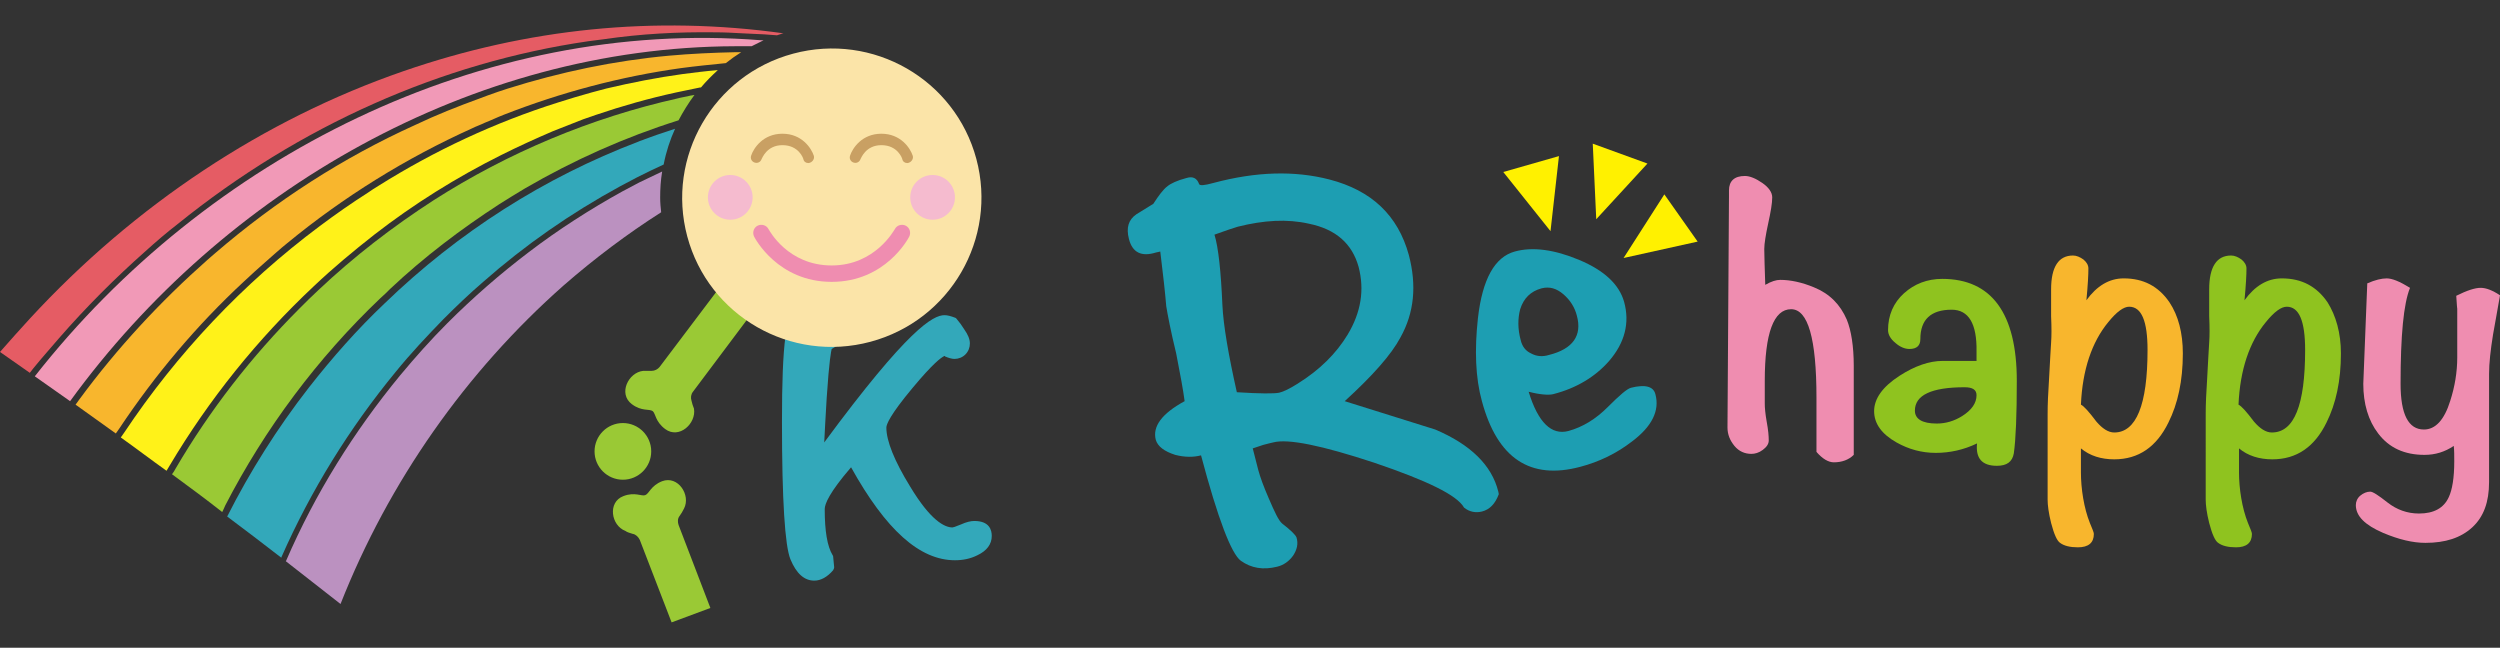
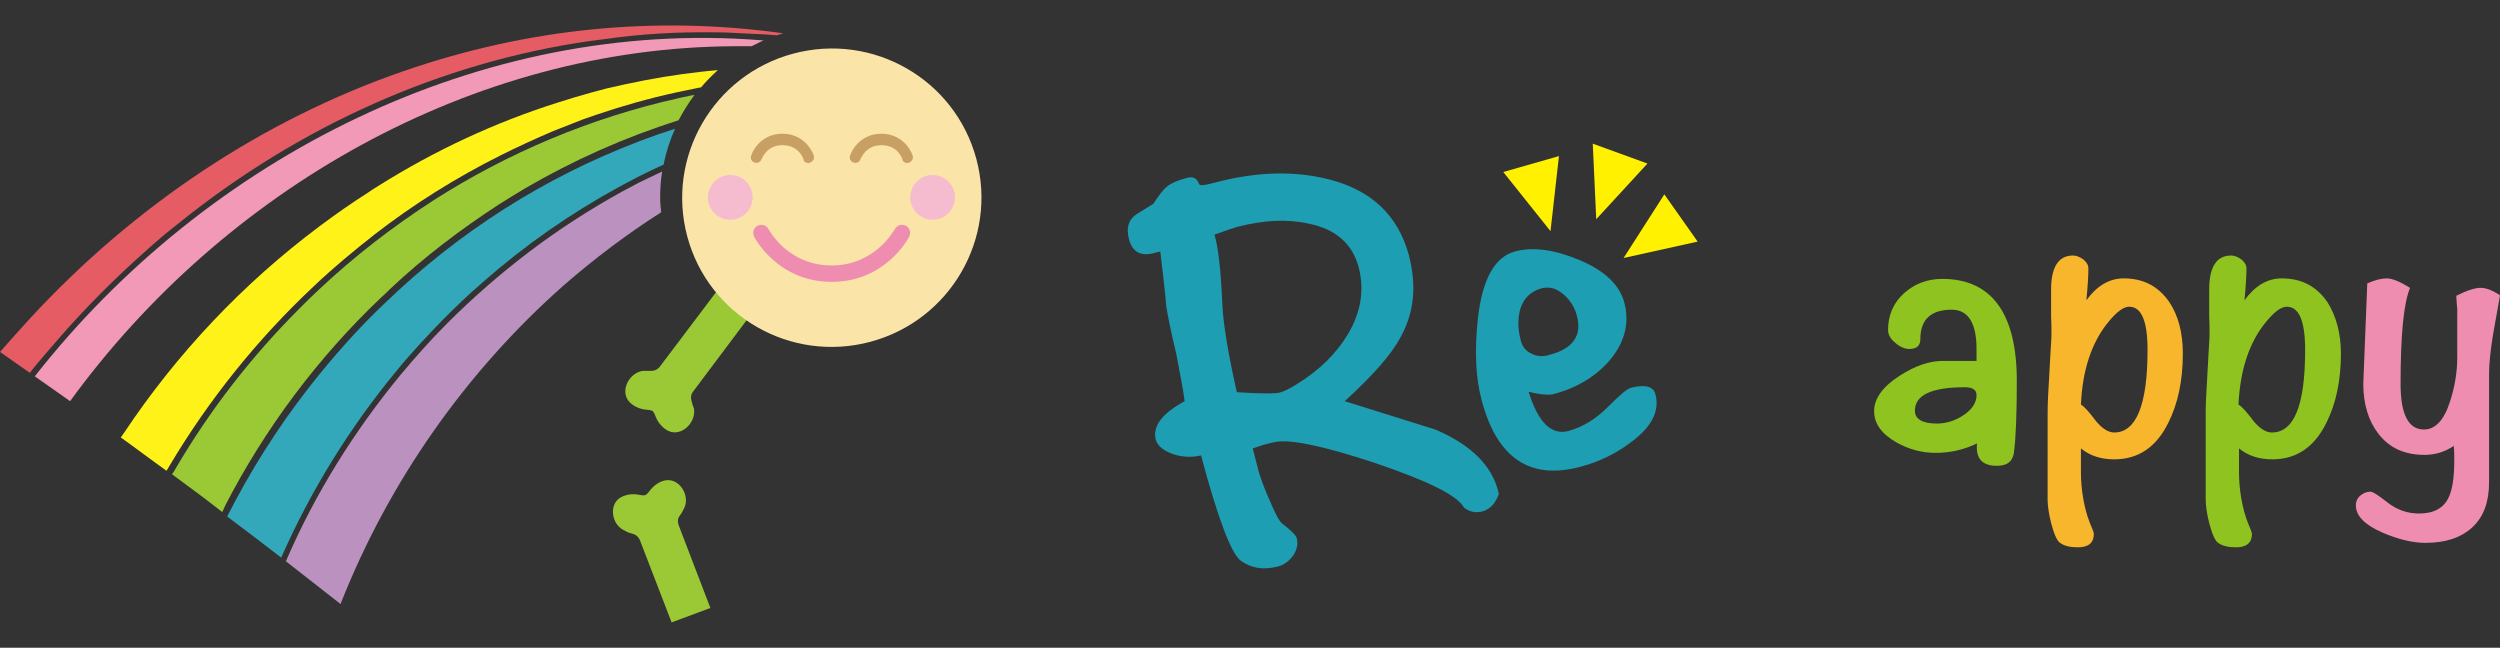
<svg xmlns="http://www.w3.org/2000/svg" version="1.1" x="0px" y="0px" viewBox="0 0 502.9 130.3" style="enable-background:new 0 0 502.9 130.3;" xml:space="preserve">
  <rect x="0" y="0" width="502.9" height="130.3" fill="#333333" stroke="none" />
  <style type="text/css">
	.st0{display:none;}
	.st1{display:inline;}
	.st2{fill:#A19F9C;}
	.st3{fill:#F5BDD5;}
	.st4{fill:#F8CEE0;}
	.st5{fill:#C5DE8E;}
	.st6{fill:#BC8E61;}
	.st7{fill:#F8F5AF;}
	.st8{fill:#EF8DB0;}
	.st9{fill:#8FC31F;}
	.st10{fill:#F8B62D;}
	.st11{fill:#1D9EB2;}
	.st12{fill:#FFF100;}
	.st13{fill:#33A8BA;}
	.st14{fill:#9AC935;}
	.st15{fill:#FBE4A8;}
	.st16{fill:#C9A063;}
	.st17{fill:#F5BBCF;}
	.st18{fill:#BB91C0;}
	.st19{fill:#FFF219;}
	.st20{fill:#F199B7;}
	.st21{fill:#E55C64;}
</style>
  <g id="_イヤー_2" class="st0">
    <g id="_ロゴ" class="st1">
      <g>
        <g>
          <g>
            <path class="st2" d="M167.6,72.6c-0.3,0.1-0.7,0.1-1,0c-0.4-0.1-0.6-0.4-0.8-0.7s-0.2-0.7,0-1c0.1-0.3,0.4-0.5,0.7-0.7       c2.9-1.1,5.5-2.4,7.6-3.8c0.1-0.1,0.1-0.1,0.1-0.1c0,0,0-0.1-0.1-0.1h-6.7c-0.3,0-0.6-0.1-0.8-0.3c-0.2-0.2-0.3-0.5-0.3-0.8       c0-0.3,0.1-0.6,0.3-0.8c0.2-0.2,0.5-0.3,0.8-0.3h9.6c0.2,0,0.4-0.1,0.6-0.2c0.4-0.4,0.8-0.8,1.2-1.2c0.1-0.1,0-0.2-0.2-0.2H172       c-0.6,0-1.1-0.2-1.5-0.7c-0.4-0.4-0.7-0.9-0.7-1.5v-6.5c0-0.6,0.2-1.1,0.7-1.5c0.4-0.4,0.9-0.7,1.5-0.7h2.5       c0.2,0,0.3-0.1,0.3-0.3V50c0-0.2-0.1-0.3-0.3-0.3h-7c-0.3,0-0.6-0.1-0.9-0.4c-0.2-0.2-0.4-0.5-0.4-0.9c0-0.3,0.1-0.6,0.4-0.8       c0.2-0.2,0.5-0.3,0.9-0.3h7c0.2,0,0.3-0.1,0.3-0.3V46c0-0.4,0.1-0.8,0.4-1c0.3-0.3,0.6-0.4,1.1-0.4c0.4,0,0.8,0.1,1,0.4       c0.3,0.3,0.4,0.6,0.4,1v0.9c0,0.2,0.1,0.3,0.3,0.3h10.1c0.2,0,0.3-0.1,0.3-0.3V46c0-0.4,0.1-0.8,0.4-1c0.3-0.3,0.6-0.4,1-0.4       c0.4,0,0.8,0.1,1.1,0.4c0.3,0.3,0.4,0.6,0.4,1v0.9c0,0.2,0.1,0.3,0.3,0.3h7c0.3,0,0.6,0.1,0.9,0.3c0.2,0.2,0.4,0.5,0.4,0.8       c0,0.3-0.1,0.6-0.4,0.9c-0.2,0.2-0.5,0.4-0.9,0.4h-7c-0.2,0-0.3,0.1-0.3,0.3V51c0,0.2,0.1,0.3,0.3,0.3h2.5       c0.6,0,1.1,0.2,1.5,0.7c0.4,0.4,0.7,0.9,0.7,1.5V60c0,0.6-0.2,1.1-0.7,1.5c-0.4,0.4-0.9,0.7-1.5,0.7h-11.6       c-0.2,0-0.4,0.1-0.6,0.3c-0.2,0.3-0.5,0.6-1,1.2c-0.1,0.1-0.1,0.1,0,0.2s0.1,0.1,0.1,0.1h17.6c0.3,0,0.6,0.1,0.8,0.3       c0.2,0.2,0.3,0.5,0.3,0.8c0,0.3-0.1,0.6-0.3,0.8c-0.2,0.2-0.5,0.3-0.8,0.3h-6.6c-0.1,0-0.1,0.1-0.1,0.2       c2.1,1.4,4.6,2.7,7.6,3.9c0.3,0.1,0.6,0.4,0.7,0.7c0.1,0.3,0.1,0.6,0,1s-0.4,0.6-0.7,0.7c-0.3,0.1-0.7,0.1-1,0       c-0.7-0.3-1.4-0.6-2.3-1c-0.2-0.1-0.3,0-0.3,0.2v3.3c0,1.7-0.2,2.8-0.7,3.2c-0.4,0.4-1.6,0.6-3.6,0.6c-0.4,0-1.5,0-3.1-0.1       c-0.4,0-0.7-0.2-0.9-0.4c-0.2-0.3-0.4-0.6-0.4-0.9c0-0.3,0.1-0.6,0.3-0.9s0.5-0.4,0.8-0.3c1.5,0.1,2.4,0.1,2.8,0.1       c0.9,0,1.4-0.1,1.5-0.2c0.1-0.1,0.2-0.4,0.2-1v-3.3c0-0.2-0.1-0.3-0.3-0.3h-8.2c-0.2,0-0.3,0.1-0.3,0.3v6.6       c0,0.4-0.1,0.8-0.4,1.1c-0.3,0.3-0.7,0.4-1.1,0.4c-0.4,0-0.8-0.1-1.1-0.4c-0.3-0.3-0.4-0.7-0.4-1.1v-6.6c0-0.2-0.1-0.3-0.3-0.3       h-7.7c-0.2,0-0.3,0.1-0.3,0.3v5.6c0,0.4-0.1,0.7-0.4,1c-0.3,0.3-0.6,0.4-1,0.4c-0.4,0-0.7-0.1-1-0.4s-0.4-0.6-0.4-1v-5.7       c0-0.2-0.1-0.3-0.3-0.2C169.4,71.8,168.6,72.2,167.6,72.6L167.6,72.6z M172.9,53.8v1.7c0,0.2,0.1,0.3,0.3,0.3h20       c0.2,0,0.3-0.1,0.3-0.3v-1.7c0-0.2-0.1-0.3-0.3-0.3h-20C173,53.4,172.9,53.6,172.9,53.8z M173.2,60.1h20c0.2,0,0.3-0.1,0.3-0.3       V58c0-0.2-0.1-0.3-0.3-0.3h-20c-0.2,0-0.3,0.1-0.3,0.3v1.7C172.9,59.9,173,60.1,173.2,60.1z M174.7,69c0,0,0,0.1,0,0.1       s0,0.1,0.1,0.1h6.4c0.2,0,0.3-0.1,0.3-0.3v-0.5c0-0.4,0.1-0.8,0.4-1.1c0.3-0.3,0.7-0.4,1.1-0.4c0.4,0,0.8,0.1,1.1,0.4       c0.3,0.3,0.4,0.7,0.4,1.1v0.5c0,0.2,0.1,0.3,0.3,0.3h6.9c0.1,0,0.1,0,0.1-0.1c0,0,0-0.1,0-0.1c-1.3-0.8-2.5-1.7-3.6-2.6       c-0.2-0.1-0.4-0.2-0.6-0.2h-8.6c-0.2,0-0.4,0.1-0.5,0.2C177.3,67.2,176.1,68.1,174.7,69z M177.8,50V51c0,0.2,0.1,0.3,0.3,0.3       h10.1c0.2,0,0.3-0.1,0.3-0.3V50c0-0.2-0.1-0.3-0.3-0.3h-10.1C177.9,49.6,177.8,49.7,177.8,50z" />
            <path class="st2" d="M207.9,69.3c-0.4,0-0.7-0.2-1-0.5c-0.3-0.3-0.4-0.7-0.3-1.1c0.4-3.5,0.7-6.9,0.9-10.1       c0.1-0.6,0.3-1.1,0.7-1.6c0.4-0.4,1-0.6,1.6-0.6h4.7c0.2,0,0.3-0.1,0.3-0.3v-5.5c0-0.2-0.1-0.3-0.3-0.3h-6.3       c-0.4,0-0.7-0.1-0.9-0.4c-0.3-0.3-0.4-0.5-0.4-0.9c0-0.3,0.1-0.6,0.4-0.9c0.3-0.3,0.6-0.4,0.9-0.4h7.3c0.6,0,1.1,0.2,1.5,0.6       c0.4,0.4,0.7,0.9,0.7,1.5v6.9c0,0.6-0.2,1.1-0.7,1.5c-0.4,0.4-0.9,0.7-1.5,0.7h-4.8c-0.2,0-0.3,0.1-0.3,0.3       c-0.1,1.4-0.2,3.3-0.4,5.5c0,0.2,0.1,0.3,0.3,0.3h5.3c0.6,0,1.1,0.2,1.5,0.7c0.4,0.4,0.6,0.9,0.6,1.5c-0.2,4-0.5,6.9-0.8,8.7       c-0.3,1.8-0.6,2.9-1,3.4c-0.4,0.5-1,0.7-1.9,0.7c-0.6,0-2.3-0.1-5.3-0.2c-0.4,0-0.7-0.2-1-0.4c-0.3-0.3-0.4-0.6-0.4-1       c0-0.3,0.1-0.6,0.4-0.9c0.3-0.3,0.6-0.4,0.9-0.3c2.3,0.2,3.6,0.2,4,0.2c0.3,0,0.6,0,0.7-0.1c0.1-0.1,0.3-0.5,0.5-1.1       c0.2-0.6,0.3-1.6,0.4-2.8c0.1-1.2,0.2-3,0.4-5.5c0-0.2-0.1-0.3-0.3-0.3H210c-0.2,0-0.3,0.1-0.3,0.3c0,0.1-0.1,0.3-0.1,0.6       c0,0.3-0.1,0.4-0.1,0.6c0,0.4-0.2,0.7-0.5,1C208.7,69.2,208.3,69.3,207.9,69.3L207.9,69.3z M228.6,65c-0.1,0-0.1,0-0.2,0.1       c0,0.1,0,0.1,0,0.2c1.2,2.2,2.7,4.2,4.5,6c0.2,0.2,0.4,0.2,0.5,0c1.3-1.4,2.4-2.8,3.5-4.4c0.2-0.3,0.5-0.5,0.8-0.6       c0.4-0.1,0.7,0,1,0.1c0.3,0.2,0.5,0.5,0.6,0.9c0.1,0.4,0,0.7-0.2,1c-1.1,1.7-2.4,3.3-3.8,4.7c-0.2,0.2-0.1,0.3,0,0.5       c1.3,1,2.8,1.9,4.4,2.8c0.3,0.2,0.6,0.5,0.7,0.8c0.1,0.4,0.1,0.7-0.1,1.1c-0.2,0.4-0.5,0.6-0.8,0.7c-0.4,0.1-0.7,0.1-1.1-0.1       c-2.9-1.5-5.4-3.3-7.7-5.7c-2.3-2.3-4.1-4.9-5.4-7.8c-0.1-0.2-0.2-0.3-0.5-0.3h-1.1c-0.2,0-0.3,0.1-0.3,0.3v10.1       c0,0.2,0.1,0.3,0.3,0.3c1.8-0.3,3.9-0.8,6.3-1.5c0.3-0.1,0.6,0,0.9,0.1c0.3,0.2,0.4,0.4,0.5,0.7c0.1,0.4,0,0.7-0.2,1       s-0.5,0.5-0.8,0.6c-4.1,1.1-8,1.9-11.7,2.4c-0.3,0-0.6-0.1-0.9-0.3c-0.3-0.2-0.4-0.5-0.5-0.8c-0.1-0.4,0-0.7,0.2-0.9       c0.2-0.3,0.5-0.4,0.8-0.4c0.2,0,0.5-0.1,0.9-0.1c0.4-0.1,0.7-0.1,0.9-0.1c0.2-0.1,0.3-0.2,0.3-0.3V65.3c0-0.2-0.1-0.3-0.3-0.3       h-1.3c-0.4,0-0.7-0.1-0.9-0.4c-0.2-0.2-0.4-0.5-0.4-0.9c0-0.3,0.1-0.6,0.4-0.9c0.2-0.2,0.5-0.4,0.9-0.4h1.3       c0.2,0,0.3-0.1,0.3-0.3V48.5c0-0.6,0.2-1.1,0.7-1.5c0.4-0.4,0.9-0.7,1.5-0.7h15.5c0.4,0,0.7,0.1,0.9,0.4       c0.2,0.3,0.4,0.6,0.4,0.9s-0.1,0.6-0.4,0.9c-0.2,0.2-0.5,0.4-0.9,0.4h-14.5c-0.2,0-0.3,0.1-0.3,0.3v2.3c0,0.2,0.1,0.3,0.3,0.3       h13.6c0.3,0,0.6,0.1,0.8,0.3c0.2,0.2,0.3,0.5,0.3,0.8s-0.1,0.6-0.3,0.8c-0.2,0.2-0.5,0.3-0.8,0.3h-13.6c-0.2,0-0.3,0.1-0.3,0.3       v2.4c0,0.2,0.1,0.3,0.3,0.3h13.6c0.3,0,0.6,0.1,0.8,0.3c0.2,0.2,0.3,0.5,0.3,0.8s-0.1,0.6-0.3,0.8c-0.2,0.2-0.5,0.3-0.8,0.3       h-13.6c-0.2,0-0.3,0.1-0.3,0.3v2.5c0,0.2,0.1,0.3,0.3,0.3h15.8c0.4,0,0.7,0.1,0.9,0.3s0.3,0.5,0.3,0.9c0,0.4-0.1,0.7-0.4,0.9       c-0.2,0.2-0.5,0.4-0.9,0.4L228.6,65L228.6,65z" />
            <path class="st2" d="M247.5,52.5c-0.3,0-0.6-0.1-0.9-0.4c-0.3-0.3-0.4-0.5-0.4-0.9c0-0.4,0.1-0.7,0.4-0.9       c0.3-0.3,0.6-0.4,0.9-0.4h14.3c0.2,0,0.3-0.1,0.3-0.3V47c0-0.4,0.1-0.7,0.4-1c0.3-0.3,0.6-0.4,1-0.4s0.7,0.1,1,0.4       c0.3,0.3,0.4,0.6,0.4,1v2.6c0,0.2,0.1,0.3,0.3,0.3h8.9c0.3,0,0.6,0.1,0.9,0.4c0.3,0.3,0.4,0.6,0.4,0.9c0,0.3-0.1,0.6-0.4,0.9       s-0.6,0.4-0.9,0.4h-8.9c-0.2,0-0.3,0.1-0.3,0.3v4.5c0,0.2,0.1,0.3,0.3,0.3h7.6c0.3,0,0.6,0.1,0.9,0.4s0.4,0.6,0.4,0.9       c0,0.3-0.1,0.6-0.4,0.9c-0.3,0.3-0.6,0.4-0.9,0.4h-7.6c-0.2,0-0.3,0.1-0.3,0.3v7.1c0,0.2,0.1,0.4,0.3,0.5       c2.3,1.3,5.1,3.3,8.3,6c0.3,0.2,0.4,0.5,0.5,0.9c0,0.4-0.1,0.7-0.3,0.9c-0.3,0.3-0.6,0.4-0.9,0.5s-0.7-0.1-1-0.3       c-2.6-2.2-4.8-3.9-6.6-5c-0.1-0.1-0.1-0.1-0.2,0s-0.1,0.1-0.1,0.2c-0.2,2.5-0.9,4.2-2.2,5.3s-3.3,1.6-6,1.6       c-2.5,0-4.5-0.6-6-1.8c-1.5-1.2-2.2-2.8-2.2-4.9c0-1.7,0.6-3.2,1.9-4.3c1.3-1.2,3.4-1.8,6.3-1.8c1.6,0,3.4,0.4,5.2,1.1       c0.2,0.1,0.3,0,0.3-0.2v-5.8c0-0.2-0.1-0.3-0.3-0.3h-13c-0.4,0-0.7-0.1-0.9-0.4c-0.3-0.3-0.4-0.5-0.4-0.9       c0-0.3,0.1-0.6,0.4-0.9c0.3-0.3,0.6-0.4,0.9-0.4h13c0.2,0,0.3-0.1,0.3-0.3v-4.5c0-0.2-0.1-0.3-0.3-0.3L247.5,52.5L247.5,52.5z        M256.6,75.6c2.1,0,3.5-0.4,4.3-1.3c0.8-0.8,1.2-2.4,1.2-4.6c0-0.2-0.1-0.4-0.3-0.5c-1.9-0.8-3.5-1.3-5-1.3       c-3.7,0-5.5,1.2-5.5,3.5c0,1.3,0.5,2.2,1.4,3C253.6,75.3,254.9,75.6,256.6,75.6z" />
            <path class="st2" d="M279,65c-0.4,0-0.8-0.1-1.1-0.4s-0.4-0.6-0.4-1s0.1-0.8,0.4-1s0.6-0.4,1.1-0.4h28.3c0.4,0,0.8,0.1,1.1,0.4       c0.3,0.3,0.4,0.6,0.4,1s-0.1,0.8-0.4,1c-0.3,0.3-0.6,0.4-1.1,0.4H279z" />
            <path class="st2" d="M316.5,65c-0.3,0.2-0.6,0.2-0.9,0.1c-0.3-0.1-0.6-0.3-0.7-0.6c-0.2-0.3-0.2-0.6-0.1-0.9       c0.1-0.3,0.3-0.6,0.6-0.8L335,50.5c0,0,0,0,0,0l0,0h-16.7c-0.3,0-0.6-0.1-0.9-0.4c-0.2-0.2-0.4-0.5-0.4-0.9       c0-0.4,0.1-0.7,0.3-0.9s0.5-0.3,0.9-0.3H339c0.4,0,0.7,0.1,0.9,0.4c0.3,0.3,0.4,0.6,0.4,0.9c0.1,0.9-0.3,1.5-1,1.9l-14,8.4v0.1       h0.1c2.7-0.7,5-1,7.1-1c7.5,0,11.3,2.8,11.3,8.4c0,3.6-1.3,6.3-3.8,8.2c-2.5,1.9-6.1,2.9-10.9,2.9c-3.6,0-6.3-0.5-8.1-1.6       c-1.8-1-2.7-2.6-2.7-4.6c0-1.5,0.7-2.8,2.2-3.8c1.5-1,3.5-1.6,6.3-1.6c5.4,0,8.1,1.8,8.1,5.5c0,0.8-0.2,1.7-0.6,2.7       c0,0.1,0,0.1,0,0.2c0.1,0.1,0.1,0.1,0.2,0.1c4.2-1.1,6.3-3.7,6.3-7.7c0-2.1-0.7-3.7-2.2-4.8s-3.7-1.6-6.8-1.6       C326.8,60.9,321.7,62.3,316.5,65L316.5,65z M331.4,75.1c0.5-1.1,0.8-2,0.8-2.9c0-2.2-1.9-3.3-5.6-3.3c-1.7,0-3,0.3-4,0.9       c-0.9,0.6-1.4,1.3-1.4,2.1c0,1.1,0.7,2,2,2.7c1.3,0.7,3.3,1,6,1c0.8,0,1.4,0,1.7,0C331.1,75.4,331.3,75.3,331.4,75.1       L331.4,75.1z" />
            <path class="st2" d="M351.9,63.5c-0.3,0.3-0.6,0.4-1,0.4c-0.4,0-0.8-0.1-1-0.4c-0.3-0.3-0.4-0.6-0.4-0.9s0.1-0.7,0.4-0.9       c3.8-4,6.2-8.7,7.1-14.1c0.1-0.4,0.2-0.7,0.5-1s0.7-0.4,1.1-0.3c0.4,0,0.7,0.2,1,0.5c0.3,0.3,0.4,0.7,0.3,1       c-0.1,0.8-0.3,1.5-0.4,2.1c-0.1,0.2,0,0.3,0.3,0.3h14.9c0.6,0,1.1,0.2,1.5,0.7c0.4,0.4,0.6,0.9,0.6,1.5       c-0.2,7.8-2.3,13.6-6.1,17.6c-3.8,3.9-9.8,6.3-17.8,7.2c-0.4,0.1-0.7,0-1-0.3s-0.5-0.5-0.5-0.9c-0.1-0.4,0-0.7,0.2-1       c0.2-0.3,0.5-0.5,0.9-0.5c7.2-0.8,12.5-2.9,15.8-6.2c3.3-3.3,5.1-8.3,5.4-15.1c0-0.2-0.1-0.3-0.3-0.3h-14.4       c-0.2,0-0.3,0.1-0.4,0.3C357.2,57,355,60.5,351.9,63.5L351.9,63.5z" />
            <path class="st2" d="M386.5,64.2c-0.3,0.3-0.7,0.4-1.1,0.4c-0.4,0-0.8-0.1-1.1-0.4c-0.3-0.3-0.5-0.7-0.5-1.1V49.3       c0-0.4,0.2-0.8,0.5-1.1c0.3-0.3,0.7-0.4,1.1-0.4c0.4,0,0.8,0.1,1.1,0.4c0.3,0.3,0.5,0.7,0.5,1.1v13.8       C387,63.6,386.8,63.9,386.5,64.2z M389.9,78c-0.4,0.1-0.8,0-1.1-0.2c-0.3-0.2-0.6-0.5-0.7-0.9c-0.1-0.4,0-0.7,0.2-1.1       c0.2-0.3,0.5-0.5,0.9-0.6c5.4-1,9.2-2.8,11.4-5.4c2.2-2.6,3.3-6.7,3.3-12.1v-8.3c0-0.4,0.2-0.8,0.5-1.1s0.7-0.5,1.1-0.5       s0.8,0.2,1.1,0.5s0.5,0.7,0.5,1.1v8.3c0,6.2-1.3,10.9-4.1,14.1C400.4,74.9,396,77,389.9,78z" />
            <path class="st2" d="M413.2,75.4c-0.4,0-0.8-0.1-1-0.4c-0.3-0.3-0.4-0.6-0.4-1c0-0.4,0.1-0.7,0.4-1c0.3-0.3,0.6-0.4,1-0.4h27.6       c0.4,0,0.8,0.1,1,0.4s0.4,0.6,0.4,1c0,0.4-0.1,0.8-0.4,1c-0.3,0.3-0.6,0.4-1,0.4H413.2z M415.9,49.5h22.2c0.4,0,0.8,0.1,1,0.4       c0.3,0.3,0.4,0.6,0.4,1c0,0.4-0.1,0.7-0.4,1s-0.6,0.4-1,0.4h-22.2c-0.4,0-0.8-0.1-1-0.4s-0.4-0.6-0.4-1c0-0.4,0.1-0.8,0.4-1       C415.2,49.7,415.5,49.5,415.9,49.5z" />
            <path class="st2" d="M447.8,64.8c-0.8-3-1.4-5.6-2-7.5c-0.1-0.4-0.1-0.7,0.1-1c0.2-0.3,0.5-0.5,0.8-0.6       c0.4-0.1,0.7-0.1,1.1,0.2c0.3,0.2,0.5,0.5,0.7,0.8c0.8,2.7,1.4,5.2,2,7.6c0.1,0.4,0,0.7-0.2,1c-0.2,0.3-0.5,0.5-0.9,0.6       c-0.4,0.1-0.7,0-1.1-0.2C448.1,65.5,447.9,65.2,447.8,64.8L447.8,64.8z M467.4,54.8c0.3-0.3,0.6-0.4,1-0.3s0.7,0.2,1,0.5       s0.4,0.6,0.4,1c-0.3,6.9-1.9,11.9-4.6,15.1c-2.8,3.2-7.2,5.4-13.4,6.4c-0.4,0.1-0.7,0-1-0.2c-0.3-0.2-0.5-0.5-0.6-0.8       s0-0.7,0.2-1s0.5-0.5,0.8-0.5c3.8-0.6,6.7-1.7,8.9-3.1s3.8-3.4,4.9-5.9c1.1-2.5,1.7-5.9,2-10.1C467,55.3,467.1,55,467.4,54.8       L467.4,54.8z M458.8,64.5c-0.2,0.3-0.5,0.5-0.9,0.6s-0.7,0-1.1-0.2c-0.3-0.2-0.5-0.5-0.6-0.9c-0.6-2.6-1.3-5.2-2.1-7.9       c-0.1-0.4-0.1-0.7,0.2-1c0.2-0.3,0.5-0.5,0.8-0.6c0.4-0.1,0.7,0,1.1,0.2c0.3,0.2,0.5,0.5,0.7,0.9c0.8,3,1.5,5.6,2.1,7.9       C459.1,63.9,459,64.2,458.8,64.5L458.8,64.5z" />
            <path class="st2" d="M478.1,63.5c-0.3,0.3-0.6,0.4-1,0.4s-0.8-0.1-1-0.4c-0.3-0.3-0.4-0.6-0.4-0.9c0-0.4,0.1-0.7,0.4-0.9       c3.8-4,6.2-8.7,7.1-14.1c0.1-0.4,0.2-0.7,0.5-1s0.7-0.4,1.1-0.3c0.4,0,0.7,0.2,1,0.5s0.4,0.7,0.3,1c-0.1,0.8-0.3,1.5-0.4,2.1       c-0.1,0.2,0,0.3,0.3,0.3h14.9c0.6,0,1.1,0.2,1.5,0.7c0.4,0.4,0.6,0.9,0.6,1.5c-0.2,7.8-2.3,13.6-6.1,17.6s-9.8,6.3-17.8,7.2       c-0.4,0.1-0.7,0-1-0.3s-0.5-0.5-0.5-0.9c-0.1-0.4,0-0.7,0.2-1s0.5-0.5,0.9-0.5c7.2-0.8,12.5-2.9,15.8-6.2s5.1-8.3,5.4-15.1       c0-0.2-0.1-0.3-0.3-0.3h-14.4c-0.2,0-0.3,0.1-0.4,0.3C483.3,57,481.2,60.5,478.1,63.5L478.1,63.5z" />
          </g>
          <g>
            <g>
              <path class="st2" d="M221.3,113.6c-0.2,0.3-0.4,0.5-0.7,0.5c-0.3,0-0.6-0.1-0.8-0.3c-0.6-0.6-0.7-1.4-0.4-2.3        c1.6-3.6,2.4-8.4,2.4-14.5v-6.9c0-0.5,0.2-1,0.5-1.3c0.4-0.4,0.8-0.6,1.3-0.6h9.6c0.2,0,0.3-0.1,0.3-0.3v-1.6        c0-0.4,0.1-0.7,0.4-0.9c0.2-0.2,0.6-0.4,0.9-0.4c0.4,0,0.7,0.1,0.9,0.4c0.2,0.2,0.4,0.6,0.4,0.9v1.6c0,0.2,0.1,0.3,0.3,0.3        h10.8c0.3,0,0.6,0.1,0.8,0.3c0.2,0.2,0.3,0.5,0.3,0.8c0,0.8-0.2,1.5-0.5,2.1c-0.6,1.1-1.3,2.1-2,3c-0.2,0.3-0.5,0.4-0.8,0.4        c-0.3,0-0.7-0.1-0.9-0.2c-0.3-0.2-0.4-0.4-0.4-0.8c0-0.3,0.1-0.6,0.3-0.9c0.6-0.7,1.1-1.4,1.6-2.3c0.1-0.1,0-0.2-0.1-0.2h-8.9        c-0.2,0-0.3,0.1-0.3,0.3V96c0,0.2,0.1,0.3,0.3,0.3h7.6c0.3,0,0.6,0.1,0.8,0.3c0.2,0.2,0.3,0.5,0.3,0.7c0,0.8-0.2,1.5-0.5,2.1        c-1.8,3.4-4,6.3-6.6,8.7c-0.1,0.1-0.1,0.2,0.1,0.3c2.7,1.6,5.9,2.9,9.7,3.9c0.3,0.1,0.5,0.2,0.7,0.5c0.2,0.3,0.2,0.5,0.1,0.8        c-0.1,0.3-0.3,0.5-0.6,0.7c-0.3,0.2-0.6,0.2-0.9,0.1c-4.3-1.1-8-2.6-11-4.5c-0.2-0.1-0.3-0.1-0.5,0c-2.9,2-6.4,3.5-10.5,4.5        c-0.3,0.1-0.6,0.1-0.8-0.1c-0.3-0.2-0.5-0.4-0.6-0.7c-0.1-0.3-0.1-0.6,0.1-0.8c0.2-0.3,0.4-0.4,0.7-0.5c3.5-0.9,6.5-2.2,9-3.8        c0.2-0.1,0.2-0.2,0-0.3c-2.3-1.9-4.2-4.1-5.8-6.8c-0.2-0.3-0.2-0.6-0.1-0.9c0.1-0.3,0.3-0.5,0.6-0.6c0.7-0.3,1.3-0.1,1.7,0.6        c1.5,2.5,3.3,4.6,5.4,6.3c0.2,0.1,0.3,0.1,0.5,0c2.5-2.1,4.6-4.8,6.3-8c0,0,0-0.1,0-0.2c0-0.1-0.1-0.1-0.1-0.1h-17.4        c-0.2,0-0.3,0.1-0.3,0.3C224.3,104.7,223.3,109.6,221.3,113.6z M224.6,90.6c-0.2,0-0.3,0.1-0.3,0.3V96c0,0.2,0.1,0.3,0.3,0.3        h8.7c0.2,0,0.3-0.1,0.3-0.3v-5.2c0-0.2-0.1-0.3-0.3-0.3H224.6z" />
              <path class="st2" d="M255.6,91.5c-0.3,0-0.6-0.1-0.9-0.4c-0.2-0.2-0.4-0.5-0.4-0.9s0.1-0.6,0.4-0.8c0.2-0.2,0.5-0.3,0.9-0.3        h21.7c0.5,0,1,0.2,1.3,0.5c0.4,0.4,0.6,0.8,0.5,1.3c-0.2,6.7-1.9,11.9-5.2,15.5c-3.3,3.6-8.2,5.8-14.9,6.7        c-0.3,0-0.6,0-0.9-0.2c-0.3-0.2-0.4-0.5-0.5-0.8c-0.1-0.3,0-0.6,0.2-0.9c0.2-0.3,0.5-0.4,0.8-0.5c5.9-0.8,10.3-2.7,13.1-5.7        s4.4-7.4,4.7-13.2c0-0.2-0.1-0.3-0.3-0.3H255.6L255.6,91.5z" />
              <path class="st2" d="M286.8,108.4c-0.2,0.3-0.4,0.4-0.7,0.4c-0.3,0-0.6-0.1-0.7-0.3c-0.5-0.7-0.5-1.4-0.1-2.1        c2-3.2,3.4-6.4,4.3-9.8c0-0.2,0-0.2-0.2-0.2h-3c-0.3,0-0.5-0.1-0.7-0.3c-0.2-0.2-0.3-0.5-0.3-0.8s0.1-0.6,0.3-0.8        s0.5-0.3,0.8-0.3h3.3c0.2,0,0.3-0.1,0.3-0.3v-4.3c0-0.1,0-0.2-0.1-0.2c-0.1-0.1-0.1-0.1-0.2,0c-0.6,0.1-1.6,0.2-2.8,0.3        c-0.3,0-0.6-0.1-0.8-0.2c-0.2-0.2-0.3-0.4-0.4-0.7c0-0.3,0.1-0.5,0.2-0.8c0.2-0.2,0.4-0.4,0.7-0.4c3.2-0.4,6.3-0.9,9.4-1.6        c0.3-0.1,0.6,0,0.8,0.1s0.4,0.4,0.5,0.6c0.1,0.3,0.1,0.5-0.1,0.8c-0.1,0.2-0.3,0.4-0.6,0.5c-1.3,0.3-2.7,0.6-4.1,0.9        c-0.2,0-0.3,0.2-0.3,0.3v4.7c0,0.2,0.1,0.3,0.3,0.3h3.1c0.3,0,0.6,0.1,0.8,0.3c0.2,0.2,0.3,0.5,0.3,0.7c0,0.3-0.1,0.6-0.3,0.8        c-0.2,0.2-0.5,0.3-0.8,0.3h-2.3c-0.2,0-0.2,0.1-0.1,0.3c1,1.8,2.2,3.9,3.4,6.2c0.2,0.3,0.2,0.6,0.1,0.9        c-0.1,0.3-0.3,0.6-0.5,0.7c-0.2,0.2-0.5,0.2-0.8,0.1c-0.3-0.1-0.5-0.2-0.6-0.5c-0.8-1.7-1.7-3.3-2.4-4.8c0,0,0,0-0.1,0        s-0.1,0-0.1,0.1v14.9c0,0.3-0.1,0.6-0.3,0.8c-0.2,0.2-0.5,0.3-0.8,0.3c-0.3,0-0.6-0.1-0.8-0.3s-0.3-0.5-0.3-0.8v-12.5        c0,0,0,0-0.1,0C289.1,104.1,288,106.3,286.8,108.4z M314.8,104.1c0.3,0,0.6,0,0.8,0.2s0.4,0.4,0.4,0.7c0,0.3,0,0.6-0.2,0.8        c-0.2,0.3-0.5,0.4-0.8,0.4l-2.1,0.4c-0.2,0-0.3,0.2-0.3,0.3v7.1c0,0.4-0.1,0.7-0.4,0.9c-0.2,0.3-0.5,0.4-0.9,0.4        c-0.4,0-0.7-0.1-0.9-0.4c-0.3-0.3-0.4-0.6-0.4-0.9v-6.7c0-0.2-0.1-0.3-0.3-0.2l-13.1,2.2c-0.3,0-0.6,0-0.8-0.2        c-0.3-0.2-0.4-0.4-0.4-0.7c0-0.3,0-0.6,0.2-0.9s0.5-0.4,0.8-0.5l13.4-2.2c0.2,0,0.3-0.2,0.3-0.3V86.9c0-0.4,0.1-0.7,0.4-0.9        c0.3-0.3,0.6-0.4,0.9-0.4c0.4,0,0.7,0.1,0.9,0.4c0.2,0.3,0.4,0.6,0.4,0.9v17.3c0,0.2,0.1,0.3,0.3,0.2L314.8,104.1L314.8,104.1        z M298.7,96.1c0.2-0.2,0.5-0.4,0.9-0.4c0.3,0,0.6,0.1,0.9,0.3c1.7,1.5,3.3,3.2,5,5c0.2,0.2,0.3,0.5,0.3,0.9        c0,0.3-0.1,0.6-0.4,0.9c-0.2,0.2-0.5,0.3-0.9,0.3c-0.3,0-0.6-0.1-0.8-0.4c-1.4-1.5-3-3.2-4.9-5c-0.2-0.2-0.4-0.5-0.4-0.8        C298.4,96.6,298.5,96.3,298.7,96.1L298.7,96.1z M306.2,94.6c-1.3-1.4-2.8-2.9-4.5-4.5c-0.2-0.2-0.3-0.5-0.3-0.8        s0.1-0.6,0.3-0.8c0.2-0.2,0.5-0.4,0.9-0.4c0.3,0,0.6,0.1,0.9,0.3c1.7,1.5,3.2,3,4.5,4.5c0.2,0.2,0.3,0.5,0.3,0.9        s-0.1,0.6-0.4,0.9c-0.2,0.2-0.5,0.3-0.8,0.3C306.8,95,306.5,94.9,306.2,94.6L306.2,94.6z" />
              <path class="st2" d="M322.4,100.1c-0.3,0-0.6-0.1-0.8-0.3c-0.2-0.2-0.3-0.5-0.3-0.8c0-0.3,0.1-0.5,0.3-0.8        c0.2-0.2,0.5-0.3,0.8-0.3h2.6c0.2,0,0.3-0.1,0.3-0.3c0.1-3.1,0.1-4.8,0.1-5.1v-3.3c0-0.2-0.1-0.3-0.3-0.3h-2.4        c-0.3,0-0.6-0.1-0.8-0.3c-0.2-0.2-0.3-0.5-0.3-0.8c0-0.3,0.1-0.5,0.3-0.8c0.2-0.2,0.5-0.3,0.8-0.3h16c0.3,0,0.5,0.1,0.8,0.3        s0.3,0.5,0.3,0.8c0,0.3-0.1,0.6-0.3,0.8s-0.5,0.3-0.8,0.3h-2.6c-0.2,0-0.3,0.1-0.3,0.3v8.4c0,0.2,0.1,0.3,0.3,0.3h2.6        c0.3,0,0.5,0.1,0.8,0.3c0.2,0.2,0.3,0.5,0.3,0.8c0,0.3-0.1,0.5-0.3,0.8s-0.5,0.3-0.8,0.3h-2.6c-0.2,0-0.3,0.1-0.3,0.3v13.2        c0,0.4-0.1,0.7-0.4,0.9s-0.5,0.4-0.9,0.4c-0.4,0-0.7-0.1-0.9-0.4c-0.3-0.2-0.4-0.5-0.4-0.9v-13.2c0-0.2-0.1-0.3-0.3-0.3h-5        c-0.2,0-0.3,0.1-0.3,0.3c-0.2,3.6-0.6,6.4-1.2,8.4c-0.6,2-1.5,3.8-2.6,5.2c-0.2,0.3-0.5,0.4-0.9,0.5c-0.4,0-0.7-0.1-1-0.4        c-0.3-0.3-0.4-0.6-0.4-1s0.1-0.7,0.3-1c1-1.2,1.7-2.7,2.2-4.5c0.5-1.8,0.9-4.2,1.1-7.3c0-0.2-0.1-0.3-0.3-0.3L322.4,100.1        L322.4,100.1z M327.9,92.5c0,0.3,0,2-0.1,5.1c0,0.2,0.1,0.3,0.3,0.3h4.9c0.2,0,0.3-0.1,0.3-0.3v-8.4c0-0.2-0.1-0.3-0.3-0.3        h-4.8c-0.2,0-0.3,0.1-0.3,0.3L327.9,92.5L327.9,92.5z M349.2,105.2c0.2-0.2,0.5-0.4,0.8-0.4c0.3,0,0.6,0.1,0.8,0.3        c0.2,0.2,0.4,0.5,0.4,0.8c0,0.3-0.1,0.6-0.3,0.8c-3.1,3.2-6.8,5.7-11.1,7.4c-0.8,0.3-1.3,0.1-1.8-0.6        c-0.2-0.3-0.2-0.5-0.1-0.8s0.3-0.5,0.6-0.6C342.7,110.6,346.3,108.2,349.2,105.2z M349.8,86.9c0.2,0.2,0.4,0.5,0.4,0.8        s-0.1,0.6-0.3,0.8c-2.4,2.2-5.4,4.1-9,5.5c-0.3,0.1-0.6,0.1-0.9,0c-0.3-0.1-0.6-0.3-0.7-0.6c-0.2-0.3-0.2-0.5-0.1-0.8        c0.1-0.3,0.3-0.5,0.6-0.6c3.3-1.4,6.1-3,8.4-5C348.7,86.4,349.3,86.4,349.8,86.9L349.8,86.9z M339.2,103.2        c-0.2-0.3-0.2-0.6-0.1-0.9c0.1-0.3,0.3-0.5,0.6-0.6c3.6-1.5,6.6-3.5,9-5.9c0.2-0.2,0.5-0.4,0.8-0.4c0.3,0,0.6,0.1,0.8,0.3        c0.2,0.2,0.3,0.5,0.4,0.8c0,0.3-0.1,0.6-0.3,0.8c-2.6,2.7-5.8,4.8-9.5,6.4c-0.3,0.1-0.6,0.1-1,0S339.4,103.5,339.2,103.2        L339.2,103.2z" />
              <path class="st2" d="M420,104.2c0.3,0.2,0.5,0.4,0.6,0.7c0.1,0.3,0.1,0.6-0.1,0.9c-0.2,0.3-0.4,0.5-0.7,0.6        c-0.3,0.1-0.6,0.1-0.9-0.1c-1.9-1.2-3.6-2.3-5.1-3.4c-0.2-0.1-0.2-0.1-0.2,0.1v11.1c0,0.4-0.1,0.7-0.4,0.9        c-0.3,0.3-0.6,0.4-0.9,0.4s-0.7-0.1-0.9-0.4c-0.2-0.3-0.4-0.6-0.4-0.9v-13.3c0-0.2-0.1-0.4-0.2-0.5c-1.8-1.6-3.6-3.3-5.2-5        c-0.1-0.1-0.2-0.1-0.2,0.1c-0.7,4.7-2.2,8.6-4.4,11.8c-2.2,3.2-5.1,5.6-8.5,7.2c-0.3,0.1-0.6,0.1-0.9,0        c-0.3-0.1-0.5-0.3-0.7-0.6c-0.1-0.3-0.1-0.6,0-0.9s0.3-0.5,0.6-0.6c4-1.9,7.1-5.1,9.2-9.5c0.1-0.2,0.1-0.3-0.1-0.4        c-1.1-0.8-2.7-2-4.7-3.5c-0.3-0.2-0.4-0.4-0.5-0.8s0-0.6,0.2-0.9c0.2-0.3,0.5-0.4,0.8-0.5c0.3-0.1,0.6,0,0.9,0.2        c1,0.7,2.5,1.7,4.3,3.1c0,0,0.1,0.1,0.2,0.1s0.1-0.1,0.1-0.1c0.9-2.5,1.4-5.4,1.5-8.5c0-0.2-0.1-0.3-0.3-0.3h-6.2        c-0.2,0-0.3,0.1-0.4,0.3c-1.3,3.6-2.9,6.9-4.9,9.9c-0.2,0.2-0.4,0.4-0.7,0.4c-0.3,0-0.6-0.1-0.8-0.3c-0.5-0.6-0.6-1.2-0.2-1.9        c2.5-3.9,4.4-8.3,5.6-13.1c0.1-0.3,0.3-0.6,0.6-0.8c0.3-0.2,0.6-0.3,0.9-0.2c0.3,0,0.6,0.2,0.7,0.4s0.2,0.5,0.2,0.8        c-0.1,0.2-0.2,0.5-0.3,1c-0.1,0.4-0.2,0.7-0.2,1c0,0.2,0,0.3,0.2,0.3h6.3c0.5,0,0.9,0.2,1.3,0.5c0.4,0.4,0.5,0.8,0.5,1.3        c0,0.3,0,0.6-0.1,1.1c0,0.1,0.1,0.2,0.2,0.4l0,0c1.4,1.6,3,3.2,4.8,4.9c0.1,0.1,0.2,0.1,0.2-0.1V86.9c0-0.4,0.1-0.7,0.4-0.9        s0.6-0.4,0.9-0.4s0.7,0.1,0.9,0.4c0.3,0.3,0.4,0.6,0.4,0.9v12.5c0,0.2,0.1,0.4,0.2,0.5C415.9,101.6,418,103,420,104.2        L420,104.2z" />
              <path class="st2" d="M426,108.4c-0.2,0.3-0.4,0.4-0.7,0.4c-0.3,0-0.6-0.1-0.7-0.3c-0.5-0.7-0.5-1.4-0.1-2.1        c2-3.2,3.4-6.4,4.3-9.8c0-0.2,0-0.2-0.2-0.2h-3c-0.3,0-0.5-0.1-0.7-0.3c-0.2-0.2-0.3-0.5-0.3-0.8s0.1-0.6,0.3-0.8        s0.5-0.3,0.8-0.3h3.3c0.2,0,0.3-0.1,0.3-0.3v-4.3c0-0.1,0-0.2-0.1-0.2c-0.1-0.1-0.1-0.1-0.2,0c-0.6,0.1-1.6,0.2-2.8,0.3        c-0.3,0-0.6-0.1-0.8-0.2c-0.2-0.2-0.3-0.4-0.4-0.7c0-0.3,0.1-0.5,0.2-0.8c0.2-0.2,0.4-0.4,0.7-0.4c3.2-0.4,6.3-0.9,9.4-1.6        c0.3-0.1,0.6,0,0.8,0.1s0.4,0.4,0.5,0.6c0.1,0.3,0.1,0.5-0.1,0.8c-0.1,0.2-0.3,0.4-0.6,0.5c-1.3,0.3-2.7,0.6-4.1,0.9        c-0.2,0-0.3,0.2-0.3,0.3v4.7c0,0.2,0.1,0.3,0.3,0.3h3.1c0.3,0,0.6,0.1,0.8,0.3c0.2,0.2,0.3,0.5,0.3,0.7c0,0.3-0.1,0.6-0.3,0.8        c-0.2,0.2-0.5,0.3-0.8,0.3h-2.3c-0.2,0-0.2,0.1-0.1,0.3c1,1.8,2.2,3.9,3.4,6.2c0.2,0.3,0.2,0.6,0.1,0.9        c-0.1,0.3-0.3,0.6-0.5,0.7c-0.2,0.2-0.5,0.2-0.8,0.1c-0.3-0.1-0.5-0.2-0.6-0.5c-0.8-1.7-1.7-3.3-2.4-4.8c0,0,0,0-0.1,0        s-0.1,0-0.1,0.1v14.9c0,0.3-0.1,0.6-0.3,0.8c-0.2,0.2-0.5,0.3-0.8,0.3c-0.3,0-0.6-0.1-0.8-0.3s-0.3-0.5-0.3-0.8v-12.5        c0,0,0,0-0.1,0C428.4,104.1,427.3,106.3,426,108.4z M454.1,104.1c0.3,0,0.6,0,0.8,0.2s0.4,0.4,0.4,0.7c0,0.3,0,0.6-0.2,0.8        c-0.2,0.3-0.5,0.4-0.8,0.4l-2.1,0.4c-0.2,0-0.3,0.2-0.3,0.3v7.1c0,0.4-0.1,0.7-0.4,0.9c-0.2,0.3-0.5,0.4-0.9,0.4        c-0.4,0-0.7-0.1-0.9-0.4c-0.3-0.3-0.4-0.6-0.4-0.9v-6.7c0-0.2-0.1-0.3-0.3-0.2l-13.1,2.2c-0.3,0-0.6,0-0.8-0.2        c-0.3-0.2-0.4-0.4-0.4-0.7c0-0.3,0-0.6,0.2-0.9s0.5-0.4,0.8-0.5l13.4-2.2c0.2,0,0.3-0.2,0.3-0.3V86.9c0-0.4,0.1-0.7,0.4-0.9        c0.3-0.3,0.6-0.4,0.9-0.4c0.4,0,0.7,0.1,0.9,0.4c0.2,0.3,0.4,0.6,0.4,0.9v17.3c0,0.2,0.1,0.3,0.3,0.2L454.1,104.1L454.1,104.1        z M438,96.1c0.2-0.2,0.5-0.4,0.9-0.4c0.3,0,0.6,0.1,0.9,0.3c1.7,1.5,3.3,3.2,5,5c0.2,0.2,0.3,0.5,0.3,0.9        c0,0.3-0.1,0.6-0.4,0.9c-0.2,0.2-0.5,0.3-0.9,0.3c-0.3,0-0.6-0.1-0.8-0.4c-1.4-1.5-3-3.2-4.9-5c-0.2-0.2-0.4-0.5-0.4-0.8        C437.7,96.6,437.8,96.3,438,96.1L438,96.1z M445.5,94.6c-1.3-1.4-2.8-2.9-4.5-4.5c-0.2-0.2-0.3-0.5-0.3-0.8s0.1-0.6,0.3-0.8        c0.2-0.2,0.5-0.4,0.9-0.4c0.3,0,0.6,0.1,0.9,0.3c1.7,1.5,3.2,3,4.5,4.5c0.2,0.2,0.3,0.5,0.3,0.9s-0.1,0.6-0.4,0.9        c-0.2,0.2-0.5,0.3-0.8,0.3C446.1,95,445.8,94.9,445.5,94.6L445.5,94.6z" />
            </g>
            <path class="st3" d="M383.9,80l-1.8,0.6l0.4-1.8c-1.2,0-3.1,0.4-4.6,2.1c-2.4,2.8-1.2,6-1.2,6s3.3,0.7,5.7-2.1       C384,83.1,384.1,81.2,383.9,80z" />
            <path class="st2" d="M357.5,113.8c-0.2,0.3-0.4,0.5-0.8,0.5c-0.4,0-0.6-0.1-0.9-0.4c-0.6-0.7-0.7-1.5-0.3-2.4       c1.6-3.6,2.4-8.5,2.4-14.8v-5.9c0-0.5,0.2-1,0.6-1.3c0.4-0.4,0.8-0.6,1.3-0.6h11c0.2,0,0.3-0.1,0.3-0.3c0-0.9-0.1-1.7-0.1-2.2       c0-0.4,0.1-0.7,0.3-0.9c0.2-0.2,0.5-0.4,0.9-0.4s0.7,0.1,0.9,0.4c0.2,0.2,0.4,0.5,0.4,0.9c0,0.5,0,1.3,0.1,2.2       c0,0.2,0.1,0.3,0.3,0.3h9.5c0.3,0,0.6,0.1,0.8,0.3s0.3,0.5,0.3,0.8s-0.1,0.6-0.3,0.8c-0.2,0.2-0.5,0.3-0.8,0.3H374       c-0.2,0-0.2,0.1-0.2,0.3c0.4,4.5,1.3,8.5,2.5,12c0,0,0.1,0.1,0.1,0.1c0,0,0.1,0,0.1-0.1c1.6-2.4,2.8-5.2,3.6-8.3       c0.1-0.3,0.3-0.6,0.6-0.7c0.3-0.2,0.6-0.2,0.9-0.1c0.3,0.1,0.6,0.3,0.7,0.6c0.2,0.3,0.2,0.6,0.1,1c-1,3.9-2.6,7.3-4.9,10.3       c-0.1,0.1-0.1,0.3,0,0.5c0.6,1.1,1.1,2.1,1.7,2.9c0.6,0.8,1.1,1.4,1.5,1.8c0.4,0.4,0.7,0.5,0.9,0.5c0.7,0,1.3-1.7,1.7-5       c0-0.3,0.2-0.6,0.5-0.7c0.3-0.2,0.6-0.2,0.9-0.1c0.4,0.1,0.6,0.3,0.8,0.6c0.2,0.3,0.3,0.6,0.2,1c-0.6,4.8-1.8,7.3-3.8,7.3       c-0.8,0-1.8-0.5-2.9-1.6c-1.1-1.1-2.2-2.6-3.3-4.6c-0.1-0.2-0.2-0.2-0.3,0c-2.3,2.4-4.9,4.2-7.8,5.4c-0.3,0.1-0.6,0.1-1,0       c-0.3-0.1-0.6-0.3-0.8-0.6c-0.2-0.3-0.2-0.5-0.1-0.8c0.1-0.3,0.3-0.5,0.6-0.6c3-1.3,5.7-3.2,8-5.7c0.1-0.2,0.1-0.3,0.1-0.5       c-1.7-4.2-2.8-8.9-3.2-14.4c0-0.2-0.1-0.3-0.3-0.3h-10.2c-0.2,0-0.3,0.1-0.3,0.3V95c0,0.2,0.1,0.3,0.3,0.3h6.8       c0.5,0,1,0.2,1.3,0.6c0.4,0.4,0.6,0.8,0.6,1.3c0,1.7,0,3.1-0.1,4.2s-0.1,2.1-0.1,3c0,0.9-0.1,1.6-0.3,2.1s-0.3,0.9-0.4,1.2       c-0.1,0.4-0.4,0.6-0.7,0.7c-0.3,0.1-0.6,0.2-0.9,0.3c-0.3,0-0.7,0.1-1.3,0.1c-0.8,0-2-0.1-3.6-0.2c-0.3,0-0.6-0.2-0.8-0.4       c-0.2-0.2-0.4-0.5-0.4-0.8c0-0.3,0.1-0.5,0.3-0.7c0.2-0.2,0.4-0.3,0.7-0.3c1.4,0.1,2.4,0.2,3,0.2c1,0,1.7-0.4,1.9-1.2       c0.2-0.8,0.3-3.3,0.3-7.6c0-0.2-0.1-0.3-0.3-0.3h-6c-0.2,0-0.3,0.1-0.3,0.3v0.7C360.5,104.7,359.5,109.9,357.5,113.8       L357.5,113.8z" />
          </g>
        </g>
        <g>
          <path class="st4" d="M133.7,35.2l-2.8,2l0.1-3.4c-2,0.6-5,2.2-7.1,6c-3.2,6.1-0.2,11.1-0.2,11.1s5.8-0.4,9-6.5      C134.7,40.6,134.3,37.2,133.7,35.2L133.7,35.2z" />
          <path class="st4" d="M148.7,51.5l-3.4,0.2l1.9-2.8c-2-0.5-5.4-0.9-9.2,1.2c-6,3.4-6.2,9.2-6.2,9.2s5.1,2.8,11.1-0.5      C146.6,56.6,148.1,53.5,148.7,51.5L148.7,51.5z" />
          <path class="st4" d="M152.3,73.3l-2.9-1.7l3.1-1.3c-1.4-1.6-4.1-3.7-8.4-4c-6.9-0.4-10.2,4.3-10.2,4.3s2.7,5.1,9.6,5.6      C147.8,76.4,150.7,74.6,152.3,73.3z" />
          <path class="st4" d="M111.9,30.3l-1.2,3.2l-1.8-2.9c-1.3,1.6-3,4.6-2.6,8.9c0.6,6.9,5.8,9.4,5.8,9.4s4.7-3.5,4-10.3      C115.7,34.3,113.5,31.7,111.9,30.3z" />
          <path class="st4" d="M91.8,37.7l0.7,3.3l-3.1-1.4c-0.2,2.1,0,5.5,2.7,8.9c4.3,5.4,10,4.7,10,4.7s2-5.4-2.2-10.8      C97.1,38.9,93.8,37.9,91.8,37.7L91.8,37.7z" />
          <path class="st5" d="M99.2,9.7c0,0-8.9-0.7-15.1,7.8c-5.4,7.4-3.6,14.6-3,16.4c1.3-3.8,4.7-11.5,11.5-15c0,0-6.8,4.6-9.8,15.4      c2.8-0.2,8.9-1.4,13.6-7.8C102.6,18,99.2,9.7,99.2,9.7L99.2,9.7z" />
          <path class="st5" d="M66.4,0c0,0-7.7,4.5-7.9,15.1c-0.2,9.2,5.5,14,6.9,15.1c-1.1-3.9-2.8-12.1,0.8-18.9c0,0-2.9,7.7,0.8,18.2      c2.2-1.8,6.5-6.3,6.7-14.2C73.9,4.8,66.4,0,66.4,0L66.4,0z" />
          <path class="st5" d="M23.4,42.8c0,0,5.7,5.9,16.8,7c-0.7-2.7-2.9-8.6-10-12c-9.5-4.7-17,0.1-17,0.1s0.8,8.9,10.3,13.5      c8.3,4.1,15,1,16.6,0.1C36.1,50.9,28,48.9,23.4,42.8z" />
          <path class="st5" d="M17.7,68.4c0,0,8,2.1,18-2.7c-2-2-6.9-5.8-14.8-5.2c-10.5,0.9-14.5,8.9-14.5,8.9s5.3,7.2,15.8,6.3      c9.2-0.8,13.4-6.9,14.3-8.5C32.8,68.7,24.8,71.2,17.7,68.4L17.7,68.4z" />
          <path class="st5" d="M40.9,21.5c0,0,1.5,8.1,10.1,15.2c1-2.6,2.4-8.7-1.6-15.6c-5.3-9.2-14.2-9.4-14.2-9.4s-4.3,7.8,1,17      c4.6,8,11.9,9.2,13.7,9.4C47,35.3,41.3,29.1,40.9,21.5z" />
-           <path class="st6" d="M80.2,53.4c0-0.1,0-0.1,0-0.2l0,0C80.2,53.4,80.2,53.4,80.2,53.4L80.2,53.4z" />
          <path class="st7" d="M70.9,43.8c0.1,0,0.3,0,0.3,0C71.1,43.8,71,43.8,70.9,43.8z" />
          <path class="st7" d="M118.9,61.8c0,0,0.1,0,0.1,0C119,61.8,118.9,61.8,118.9,61.8z" />
          <path class="st7" d="M124.2,65.6C124.1,65.5,124.1,65.5,124.2,65.6L124.2,65.6z" />
          <path class="st7" d="M68.9,45.4c-17.5,7.7-18.2,32.8-12.1,49.1c0.9,2.4,1.9,4.8,3.1,7c1-1.1,1.9-2.3,2.8-3.4      C71.3,86,81.6,70.5,80.9,54.1C80.4,46.8,76.2,42.1,68.9,45.4z M72.5,44.4c0.1,0,0.2,0,0.3,0C72.8,44.4,72.6,44.4,72.5,44.4z" />
          <path class="st7" d="M117.4,62.3c-15.6,4.1-20,30.4-15.6,44.5c0.1,0.2,0.1,0.4,0.2,0.6c9.5-6.4,17.4-15.6,21.3-26.4      C125.9,74.6,127.8,61.4,117.4,62.3z M121.4,62.8C121.4,62.8,121.4,62.8,121.4,62.8L121.4,62.8z" />
          <path class="st7" d="M80.1,53.2L80.1,53.2L80.1,53.2L80.1,53.2L80.1,53.2z" />
          <path class="st7" d="M121,62.4C121,62.4,121,62.4,121,62.4L121,62.4z" />
-           <path class="st6" d="M2.8,130.3c7.7,0.2,15.4-1.8,22.6-4.6c8.6-3.4,16.8-8.1,24.2-13.7c6.8-5.2,12.4-11.8,17.2-18.9      C71.3,86.3,75,79,78.1,71.5c2.6-6.3,4.3-13.1,3.6-20C81,45.9,78.7,39.9,73,37.9c-2.8-1-6-0.7-8.7,0.2c-3.7,1.2-7.2,3.4-10.1,6.1      c-5.6,5.3-8.5,12.9-9.6,20.5c-0.6,4-0.7,7.9-0.3,11.9c0.5,4.2,1.3,8.4,2.6,12.4c2.4,7.4,6.1,15,12.2,20.2      c6.3,5.3,14.6,8.1,22.9,7.1c8.4-1.1,16.3-5.3,22.9-10.4c5.4-4.2,10.1-9.3,13.8-15c3.9-5.9,6.7-12.7,7.5-19.9      c0.4-3.5,0.2-7.4-1.8-10.5c-1.6-2.6-4.5-4.4-7.5-4.8c-8.1-1.2-14.8,5.5-18.4,12c-3.9,7.2-6,15.7-6.2,23.9      c-0.2,7.3,1.1,15.5,5.6,21.5c2,2.7,4.5,5,7.6,6.5c3.2,1.5,6.6,2.2,10.1,1.7c7.7-1,14.8-5.3,20.7-10.2c2.5-2.1,4.2-3.5,6.2-6.2      c1.1-1.5,1.8-3.1,0.7-4.3s-3.5-1.4-5.2,0.7c-5.3,6.1-9.8,10.1-12.3,11.6s-5.6,3.2-9.2,3.9s-8.7,0.3-12.2-2.4s-4.5-6.5-5.2-7.9      c-0.1-0.3,0.1,0.3,0,0c0-0.1-0.1-0.2-0.1-0.3c-0.1-0.2-0.1-0.3-0.2-0.5c-0.2-0.4-0.3-0.8-0.4-1.2c-0.3-0.8-0.5-1.6-0.7-2.5      c-0.2-0.9-0.4-1.8-0.5-2.6c0-0.2-0.1-0.5-0.1-0.7c0-0.3,0,0,0,0.1c0-0.1,0-0.2,0-0.3c-0.1-0.5-0.1-1-0.2-1.5      c-0.2-1.9-0.2-3.9-0.2-5.8c0-1,0.1-1.9,0.2-2.9c0-0.5,0.1-0.9,0.2-1.4c0-0.1,0-0.2,0-0.3c0,0.4,0,0,0-0.1c0-0.3,0.1-0.5,0.1-0.8      c0.3-2,0.7-3.9,1.2-5.8c0.5-1.9,1.1-3.7,1.8-5.5c0.1-0.2,0.2-0.5,0.3-0.7c0-0.1,0.2-0.6,0.1-0.2c0.2-0.4,0.4-0.9,0.6-1.3      c0.4-0.8,0.8-1.6,1.2-2.4c0.4-0.8,0.9-1.5,1.3-2.2c0.2-0.3,0.4-0.7,0.7-1c0.1-0.1,0.2-0.3,0.3-0.4c0.2-0.3-0.2,0.3,0,0      c0.1-0.1,0.1-0.2,0.2-0.3c1-1.3,2.3-2.5,3.5-3.4c0.8-0.6,1.7-1.1,2.6-1.6c0.1,0,0.6-0.3,0.2-0.1c0.2-0.1,0.4-0.2,0.6-0.2      c0.4-0.1,0.8-0.3,1.2-0.4c0.2,0,0.3-0.1,0.5-0.1c0.2,0,0.6-0.1,0.2,0c0.4,0,0.8-0.1,1.1-0.1c0.3,0,0.7,0.1,1,0.1      c0.3,0-0.2,0-0.2,0c0,0,0.2,0,0.2,0c0.2,0,0.4,0.1,0.6,0.1c0.3,0.1,0.6,0.2,0.9,0.3c0.1,0,0.3,0.1,0.4,0.1c0,0-0.4-0.2-0.2-0.1      c0.1,0.1,0.2,0.1,0.3,0.1c0.3,0.1,0.5,0.3,0.8,0.4c0.1,0.1,0.2,0.1,0.3,0.2c0.1,0.1,0.5,0.4,0.2,0.2c-0.3-0.2,0.1,0,0.1,0.1      c0.1,0.1,0.3,0.2,0.4,0.4c0.1,0.1,0.2,0.2,0.3,0.3c0,0.1,0.1,0.1,0.1,0.2c0.2,0.2-0.2-0.4,0,0c0.2,0.3,0.4,0.6,0.5,0.8      c0.1,0.1,0.1,0.3,0.2,0.4c0,0.1,0.1,0.1,0.1,0.2c-0.1-0.2-0.1-0.3,0,0c0.3,0.7,0.5,1.4,0.6,2.2c0,0.2,0.1,0.3,0.1,0.5      c-0.1-0.4,0,0,0,0.2c0,0.4,0.1,0.9,0.1,1.3c0,0.9,0,1.8-0.1,2.6c0,0.2,0,0.4-0.1,0.6c0,0.1,0,0.2,0,0.3c0,0.4,0-0.3,0,0      c-0.1,0.5-0.2,1-0.2,1.5c-0.4,1.9-0.9,3.8-1.5,5.6c-0.7,1.9-1.2,3.1-2.1,4.9c-1.1,2.3-2.5,4.4-3.9,6.5c-0.4,0.6-0.8,1.2-1.3,1.8      c-0.1,0.2-0.2,0.3-0.4,0.5c0.2-0.3,0.1-0.1-0.1,0.1c-0.2,0.3-0.5,0.6-0.7,0.9c-1,1.2-2.1,2.4-3.2,3.6c-1.2,1.2-2.4,2.4-3.7,3.5      c-0.7,0.6-1.3,1.1-2,1.7c-0.2,0.1-0.4,0.3-0.5,0.4c-0.1,0.1-0.5,0.4-0.2,0.1c-0.4,0.3-0.7,0.6-1.1,0.8c-3,2.2-6.3,4.1-9.7,5.6      c-0.2,0.1-0.4,0.2-0.6,0.3c0.3-0.1-0.3,0.1-0.4,0.2c-0.5,0.2-1,0.4-1.4,0.6c-1,0.4-1.9,0.7-2.9,1c-1,0.3-2,0.5-3.1,0.7      c-0.2,0-0.5,0.1-0.7,0.1c0,0-0.5,0.1-0.3,0c0.2,0-0.2,0-0.2,0c-0.5,0.1-1,0.1-1.6,0.1c-1,0.1-2,0.1-3,0c-0.5,0-0.9-0.1-1.4-0.1      c-0.2,0-0.4,0-0.6-0.1c0.4,0.1-0.3-0.1-0.5-0.1c-1.8-0.3-3.7-0.8-5.4-1.5c-0.2-0.1-0.4-0.2-0.6-0.2c0.4,0.2-0.2-0.1-0.3-0.1      c-0.4-0.2-0.9-0.4-1.3-0.6c-0.8-0.4-1.6-0.9-2.4-1.4c-0.4-0.2-0.7-0.5-1.1-0.7c-0.2-0.1-0.3-0.2-0.5-0.4      c-0.1-0.1-0.2-0.1-0.2-0.2c0.2,0.2,0,0-0.1-0.1c-0.7-0.6-1.4-1.1-2-1.8c-0.6-0.6-1.2-1.2-1.8-1.9c-0.3-0.3-0.5-0.6-0.8-1      c0.2,0.3,0-0.1-0.1-0.2c-0.2-0.2-0.3-0.4-0.5-0.6c-1.1-1.5-2-3-2.9-4.7c-0.4-0.8-0.8-1.6-1.2-2.5c-0.2-0.4-0.4-0.8-0.6-1.3      c0,0-0.2-0.5-0.1-0.2c0.1,0.2-0.1-0.1-0.1-0.1c-0.1-0.3-0.2-0.5-0.3-0.8c-0.7-1.8-1.3-3.6-1.9-5.5c-0.6-1.9-1-3.8-1.4-5.8      c-0.1-0.5-0.2-0.9-0.2-1.4c0-0.2-0.1-0.5-0.1-0.7c0-0.1-0.1-0.7-0.1-0.4c-0.1-0.9-0.2-1.9-0.3-2.8c-0.1-1.8-0.2-3.6-0.1-5.4      c0-0.9,0.1-1.8,0.2-2.7c0-0.2,0.1-0.5,0.1-0.7c0-0.3,0,0,0,0.1c0-0.1,0-0.2,0-0.3c0.1-0.5,0.1-0.9,0.2-1.4      c0.3-1.8,0.7-3.6,1.3-5.3c0.3-0.9,0.6-1.7,0.9-2.5c0-0.1,0.1-0.2,0.1-0.3c0-0.1,0.2-0.4,0.1-0.2c-0.1,0.2,0.1-0.3,0.2-0.4      c0.2-0.4,0.4-0.8,0.6-1.2c0.8-1.6,1.7-3,2.7-4.4c0.1-0.2,0,0,0,0.1c0.1-0.1,0.2-0.2,0.2-0.3c0.1-0.1,0.2-0.3,0.4-0.4      c0.3-0.3,0.6-0.7,0.9-1c0.6-0.6,1.2-1.2,1.9-1.8c0.1-0.1,0.3-0.3,0.5-0.4c0.1-0.1,0.6-0.4,0.3-0.2c0.4-0.3,0.8-0.6,1.1-0.8      c0.8-0.5,1.6-1,2.4-1.4c0.4-0.2,0.8-0.4,1.2-0.6c0.2-0.1,0.4-0.2,0.5-0.2c-0.4,0.2,0.2-0.1,0.3-0.1c0.7-0.3,1.5-0.5,2.2-0.7      c0.3-0.1,0.7-0.2,1-0.2c0.1,0,0.4-0.1,0.4-0.1c0,0-0.6,0.1-0.1,0c0.1,0,0.2,0,0.3,0c0.6-0.1,1.2-0.1,1.9,0c0.1,0,0.5,0.1,0.2,0      c-0.4,0,0.1,0,0.2,0c0.3,0.1,0.6,0.1,0.8,0.2c0.3,0.1,0.5,0.2,0.7,0.3c0.1,0-0.5-0.2-0.1,0c0.1,0.1,0.3,0.1,0.4,0.2      c0.2,0.1,0.4,0.3,0.7,0.4c0.1,0.1,0.2,0.1,0.3,0.2c0.2,0.2-0.4-0.3,0,0c0.4,0.4,0.8,0.7,1.1,1.2c0.1,0.1,0.3,0.4,0.1,0.1      c-0.2-0.3,0.1,0.1,0.1,0.2c0.2,0.2,0.3,0.5,0.5,0.7c0.1,0.2,0.3,0.5,0.4,0.7c0.1,0.1,0.1,0.2,0.2,0.4c0,0.1,0.2,0.6,0.1,0.3      c-0.1-0.3,0,0.1,0.1,0.2c0.1,0.1,0.1,0.3,0.2,0.5c0.1,0.3,0.2,0.6,0.3,0.9c0.2,0.6,0.3,1.2,0.5,1.8c0.1,0.3,0.1,0.7,0.2,1      c0,0.3,0,0.4,0,0c0,0.2,0,0.4,0.1,0.6c0.1,0.7,0.1,1.4,0.1,2.1c0,1.5,0,3.1-0.2,4.6c0,0.2-0.1,0.4-0.1,0.6c0,0.3,0-0.1,0-0.1      c0,0.1,0,0.2,0,0.3c-0.1,0.4-0.1,0.8-0.2,1.2c-0.1,0.8-0.3,1.6-0.5,2.4c-0.4,1.6-0.9,3.2-1.5,4.8c-0.3,0.8-0.6,1.6-1,2.4      c-0.2,0.4-0.3,0.8-0.5,1.2c0,0.1-0.1,0.2-0.1,0.3c-0.1,0.3,0.1-0.3,0,0c-0.1,0.2-0.2,0.4-0.3,0.7c-1.5,3.5-3.2,6.9-5,10.2      c-1.9,3.5-4,6.9-6.2,10.1c-0.6,0.8-1.2,1.6-1.8,2.4c-0.1,0.2-0.3,0.4-0.4,0.5c-0.1,0.1-0.2,0.2-0.3,0.4c-0.2,0.2,0,0,0,0      c-0.3,0.4-0.6,0.8-1,1.2c-1.3,1.6-2.6,3.1-3.9,4.5c-1.4,1.5-2.8,2.8-4.3,4.2c-0.7,0.7-1.5,1.4-2.3,1.9      C35.7,116.3,29.6,120,14,122.4c-2.2,0.3-9,0.5-11.2,1c-2.2,0.6-2.8,2.8-2.8,4C0.1,128.6,0.8,129.9,2.8,130.3L2.8,130.3z" />
+           <path class="st6" d="M2.8,130.3c7.7,0.2,15.4-1.8,22.6-4.6c8.6-3.4,16.8-8.1,24.2-13.7c6.8-5.2,12.4-11.8,17.2-18.9      C71.3,86.3,75,79,78.1,71.5c2.6-6.3,4.3-13.1,3.6-20C81,45.9,78.7,39.9,73,37.9c-2.8-1-6-0.7-8.7,0.2c-3.7,1.2-7.2,3.4-10.1,6.1      c-5.6,5.3-8.5,12.9-9.6,20.5c-0.6,4-0.7,7.9-0.3,11.9c0.5,4.2,1.3,8.4,2.6,12.4c2.4,7.4,6.1,15,12.2,20.2      c6.3,5.3,14.6,8.1,22.9,7.1c8.4-1.1,16.3-5.3,22.9-10.4c5.4-4.2,10.1-9.3,13.8-15c3.9-5.9,6.7-12.7,7.5-19.9      c0.4-3.5,0.2-7.4-1.8-10.5c-1.6-2.6-4.5-4.4-7.5-4.8c-8.1-1.2-14.8,5.5-18.4,12c-3.9,7.2-6,15.7-6.2,23.9      c-0.2,7.3,1.1,15.5,5.6,21.5c2,2.7,4.5,5,7.6,6.5c3.2,1.5,6.6,2.2,10.1,1.7c7.7-1,14.8-5.3,20.7-10.2c2.5-2.1,4.2-3.5,6.2-6.2      c1.1-1.5,1.8-3.1,0.7-4.3s-3.5-1.4-5.2,0.7c-5.3,6.1-9.8,10.1-12.3,11.6s-5.6,3.2-9.2,3.9s-8.7,0.3-12.2-2.4s-4.5-6.5-5.2-7.9      c-0.1-0.3,0.1,0.3,0,0c0-0.1-0.1-0.2-0.1-0.3c-0.1-0.2-0.1-0.3-0.2-0.5c-0.2-0.4-0.3-0.8-0.4-1.2c-0.3-0.8-0.5-1.6-0.7-2.5      c-0.2-0.9-0.4-1.8-0.5-2.6c0-0.2-0.1-0.5-0.1-0.7c0-0.3,0,0,0,0.1c0-0.1,0-0.2,0-0.3c-0.1-0.5-0.1-1-0.2-1.5      c-0.2-1.9-0.2-3.9-0.2-5.8c0-1,0.1-1.9,0.2-2.9c0-0.5,0.1-0.9,0.2-1.4c0-0.1,0-0.2,0-0.3c0,0.4,0,0,0-0.1c0-0.3,0.1-0.5,0.1-0.8      c0.3-2,0.7-3.9,1.2-5.8c0.5-1.9,1.1-3.7,1.8-5.5c0.1-0.2,0.2-0.5,0.3-0.7c0-0.1,0.2-0.6,0.1-0.2c0.2-0.4,0.4-0.9,0.6-1.3      c0.4-0.8,0.8-1.6,1.2-2.4c0.4-0.8,0.9-1.5,1.3-2.2c0.2-0.3,0.4-0.7,0.7-1c0.1-0.1,0.2-0.3,0.3-0.4c0.2-0.3-0.2,0.3,0,0      c0.1-0.1,0.1-0.2,0.2-0.3c1-1.3,2.3-2.5,3.5-3.4c0.8-0.6,1.7-1.1,2.6-1.6c0.1,0,0.6-0.3,0.2-0.1c0.2-0.1,0.4-0.2,0.6-0.2      c0.4-0.1,0.8-0.3,1.2-0.4c0.2,0,0.3-0.1,0.5-0.1c0.2,0,0.6-0.1,0.2,0c0.4,0,0.8-0.1,1.1-0.1c0.3,0,0.7,0.1,1,0.1      c0.3,0-0.2,0-0.2,0c0,0,0.2,0,0.2,0c0.2,0,0.4,0.1,0.6,0.1c0.3,0.1,0.6,0.2,0.9,0.3c0.1,0,0.3,0.1,0.4,0.1c0,0-0.4-0.2-0.2-0.1      c0.1,0.1,0.2,0.1,0.3,0.1c0.3,0.1,0.5,0.3,0.8,0.4c0.1,0.1,0.2,0.1,0.3,0.2c0.1,0.1,0.5,0.4,0.2,0.2c-0.3-0.2,0.1,0,0.1,0.1      c0.1,0.1,0.3,0.2,0.4,0.4c0.1,0.1,0.2,0.2,0.3,0.3c0,0.1,0.1,0.1,0.1,0.2c0.2,0.2-0.2-0.4,0,0c0.2,0.3,0.4,0.6,0.5,0.8      c0.1,0.1,0.1,0.3,0.2,0.4c0,0.1,0.1,0.1,0.1,0.2c-0.1-0.2-0.1-0.3,0,0c0.3,0.7,0.5,1.4,0.6,2.2c0,0.2,0.1,0.3,0.1,0.5      c-0.1-0.4,0,0,0,0.2c0,0.4,0.1,0.9,0.1,1.3c0,0.9,0,1.8-0.1,2.6c0,0.2,0,0.4-0.1,0.6c0,0.1,0,0.2,0,0.3c0,0.4,0-0.3,0,0      c-0.1,0.5-0.2,1-0.2,1.5c-0.4,1.9-0.9,3.8-1.5,5.6c-0.7,1.9-1.2,3.1-2.1,4.9c-1.1,2.3-2.5,4.4-3.9,6.5c-0.4,0.6-0.8,1.2-1.3,1.8      c-0.1,0.2-0.2,0.3-0.4,0.5c0.2-0.3,0.1-0.1-0.1,0.1c-0.2,0.3-0.5,0.6-0.7,0.9c-1,1.2-2.1,2.4-3.2,3.6c-1.2,1.2-2.4,2.4-3.7,3.5      c-0.7,0.6-1.3,1.1-2,1.7c-0.2,0.1-0.4,0.3-0.5,0.4c-0.1,0.1-0.5,0.4-0.2,0.1c-0.4,0.3-0.7,0.6-1.1,0.8c-3,2.2-6.3,4.1-9.7,5.6      c-0.2,0.1-0.4,0.2-0.6,0.3c0.3-0.1-0.3,0.1-0.4,0.2c-0.5,0.2-1,0.4-1.4,0.6c-1,0.4-1.9,0.7-2.9,1c-1,0.3-2,0.5-3.1,0.7      c-0.2,0-0.5,0.1-0.7,0.1c0,0-0.5,0.1-0.3,0c0.2,0-0.2,0-0.2,0c-0.5,0.1-1,0.1-1.6,0.1c-1,0.1-2,0.1-3,0c-0.5,0-0.9-0.1-1.4-0.1      c-0.2,0-0.4,0-0.6-0.1c0.4,0.1-0.3-0.1-0.5-0.1c-1.8-0.3-3.7-0.8-5.4-1.5c-0.2-0.1-0.4-0.2-0.6-0.2c0.4,0.2-0.2-0.1-0.3-0.1      c-0.4-0.2-0.9-0.4-1.3-0.6c-0.8-0.4-1.6-0.9-2.4-1.4c-0.4-0.2-0.7-0.5-1.1-0.7c-0.2-0.1-0.3-0.2-0.5-0.4      c-0.1-0.1-0.2-0.1-0.2-0.2c0.2,0.2,0,0-0.1-0.1c-0.7-0.6-1.4-1.1-2-1.8c-0.6-0.6-1.2-1.2-1.8-1.9c-0.3-0.3-0.5-0.6-0.8-1      c0.2,0.3,0-0.1-0.1-0.2c-0.2-0.2-0.3-0.4-0.5-0.6c-1.1-1.5-2-3-2.9-4.7c-0.4-0.8-0.8-1.6-1.2-2.5c-0.2-0.4-0.4-0.8-0.6-1.3      c0,0-0.2-0.5-0.1-0.2c0.1,0.2-0.1-0.1-0.1-0.1c-0.1-0.3-0.2-0.5-0.3-0.8c-0.7-1.8-1.3-3.6-1.9-5.5c-0.6-1.9-1-3.8-1.4-5.8      c-0.1-0.5-0.2-0.9-0.2-1.4c0-0.2-0.1-0.5-0.1-0.7c0-0.1-0.1-0.7-0.1-0.4c-0.1-0.9-0.2-1.9-0.3-2.8c-0.1-1.8-0.2-3.6-0.1-5.4      c0-0.9,0.1-1.8,0.2-2.7c0-0.2,0.1-0.5,0.1-0.7c0-0.3,0,0,0,0.1c0-0.1,0-0.2,0-0.3c0.1-0.5,0.1-0.9,0.2-1.4      c0.3-1.8,0.7-3.6,1.3-5.3c0.3-0.9,0.6-1.7,0.9-2.5c0-0.1,0.1-0.2,0.1-0.3c0-0.1,0.2-0.4,0.1-0.2c-0.1,0.2,0.1-0.3,0.2-0.4      c0.2-0.4,0.4-0.8,0.6-1.2c0.8-1.6,1.7-3,2.7-4.4c0.1-0.2,0,0,0,0.1c0.1-0.1,0.2-0.2,0.2-0.3c0.1-0.1,0.2-0.3,0.4-0.4      c0.3-0.3,0.6-0.7,0.9-1c0.6-0.6,1.2-1.2,1.9-1.8c0.1-0.1,0.3-0.3,0.5-0.4c0.1-0.1,0.6-0.4,0.3-0.2c0.4-0.3,0.8-0.6,1.1-0.8      c0.8-0.5,1.6-1,2.4-1.4c0.4-0.2,0.8-0.4,1.2-0.6c0.2-0.1,0.4-0.2,0.5-0.2c-0.4,0.2,0.2-0.1,0.3-0.1c0.7-0.3,1.5-0.5,2.2-0.7      c0.3-0.1,0.7-0.2,1-0.2c0.1,0,0.4-0.1,0.4-0.1c0,0-0.6,0.1-0.1,0c0.1,0,0.2,0,0.3,0c0.6-0.1,1.2-0.1,1.9,0c0.1,0,0.5,0.1,0.2,0      c-0.4,0,0.1,0,0.2,0c0.3,0.1,0.6,0.1,0.8,0.2c0.3,0.1,0.5,0.2,0.7,0.3c0.1,0.1,0.3,0.1,0.4,0.2      c0.2,0.1,0.4,0.3,0.7,0.4c0.1,0.1,0.2,0.1,0.3,0.2c0.2,0.2-0.4-0.3,0,0c0.4,0.4,0.8,0.7,1.1,1.2c0.1,0.1,0.3,0.4,0.1,0.1      c-0.2-0.3,0.1,0.1,0.1,0.2c0.2,0.2,0.3,0.5,0.5,0.7c0.1,0.2,0.3,0.5,0.4,0.7c0.1,0.1,0.1,0.2,0.2,0.4c0,0.1,0.2,0.6,0.1,0.3      c-0.1-0.3,0,0.1,0.1,0.2c0.1,0.1,0.1,0.3,0.2,0.5c0.1,0.3,0.2,0.6,0.3,0.9c0.2,0.6,0.3,1.2,0.5,1.8c0.1,0.3,0.1,0.7,0.2,1      c0,0.3,0,0.4,0,0c0,0.2,0,0.4,0.1,0.6c0.1,0.7,0.1,1.4,0.1,2.1c0,1.5,0,3.1-0.2,4.6c0,0.2-0.1,0.4-0.1,0.6c0,0.3,0-0.1,0-0.1      c0,0.1,0,0.2,0,0.3c-0.1,0.4-0.1,0.8-0.2,1.2c-0.1,0.8-0.3,1.6-0.5,2.4c-0.4,1.6-0.9,3.2-1.5,4.8c-0.3,0.8-0.6,1.6-1,2.4      c-0.2,0.4-0.3,0.8-0.5,1.2c0,0.1-0.1,0.2-0.1,0.3c-0.1,0.3,0.1-0.3,0,0c-0.1,0.2-0.2,0.4-0.3,0.7c-1.5,3.5-3.2,6.9-5,10.2      c-1.9,3.5-4,6.9-6.2,10.1c-0.6,0.8-1.2,1.6-1.8,2.4c-0.1,0.2-0.3,0.4-0.4,0.5c-0.1,0.1-0.2,0.2-0.3,0.4c-0.2,0.2,0,0,0,0      c-0.3,0.4-0.6,0.8-1,1.2c-1.3,1.6-2.6,3.1-3.9,4.5c-1.4,1.5-2.8,2.8-4.3,4.2c-0.7,0.7-1.5,1.4-2.3,1.9      C35.7,116.3,29.6,120,14,122.4c-2.2,0.3-9,0.5-11.2,1c-2.2,0.6-2.8,2.8-2.8,4C0.1,128.6,0.8,129.9,2.8,130.3L2.8,130.3z" />
        </g>
      </g>
    </g>
  </g>
  <g id="レイヤー_2">
    <g>
      <g>
        <g>
-           <path class="st8" d="M372.9,91.5c-1,1-2.4,1.5-4,1.5c-1.1,0-2.3-0.7-3.5-2.1c0-4.7,0-8.3,0-10.9c0-11.9-1.7-17.8-5.1-17.8      c-3.5,0-5.3,4.8-5.3,14.4c0,0.5,0,1.3,0,2.3c0,1,0,1.8,0,2.3c0,0.8,0.1,2,0.4,3.7c0.3,1.6,0.4,2.8,0.4,3.7      c0,0.7-0.4,1.3-1.2,1.9c-0.8,0.6-1.6,0.8-2.3,0.8c-1.3,0-2.5-0.5-3.4-1.6c-0.9-1.1-1.4-2.3-1.4-3.7l0.3-46.5c0-0.2,0-0.4,0-0.6      s0-0.5,0-0.6c0-1.9,1.1-2.9,3.2-2.9c1,0,2.2,0.5,3.5,1.4c1.3,0.9,2,1.9,2,2.9c0,1.2-0.3,2.9-0.8,5.2c-0.5,2.3-0.8,4.1-0.8,5.2      c0,1.5,0.1,3.9,0.2,7.2c1.2-0.7,2.2-1,3-1c2.1,0,4.4,0.5,6.8,1.5c3.2,1.3,5.3,3.5,6.6,6.5c0.9,2.2,1.4,5.4,1.4,9.3V91.5z" />
          <path class="st9" d="M405.7,76.6c0,6.9-0.2,11.8-0.6,14.6c-0.3,1.7-1.4,2.5-3.4,2.5c-3,0-4.3-1.5-4-4.5      c-2.7,1.3-5.5,1.9-8.3,1.9c-2.8,0-5.4-0.7-7.9-2.1c-3-1.7-4.5-3.8-4.5-6.3c0-2.5,1.7-4.9,5.1-7.1c3.1-2,6-3,8.7-3h6.8v-1.9      c0.1-5.6-1.6-8.4-5-8.4c-4.2,0-6.3,2-6.3,5.9c0,1.3-0.7,2-2.2,2c-0.9,0-1.9-0.4-2.8-1.2c-1-0.8-1.5-1.7-1.5-2.6      c0-3,1.1-5.5,3.2-7.4c2.1-1.9,4.7-2.9,7.7-2.9C400.6,56.1,405.7,63,405.7,76.6z M397.6,79.5c0-1.1-0.8-1.6-2.4-1.6      c-6.7,0-10,1.6-10,4.7c0,1.7,1.5,2.6,4.4,2.6c1.8,0,3.5-0.5,5.1-1.5C396.6,82.5,397.6,81.1,397.6,79.5z" />
          <path class="st10" d="M439.1,71.1c0,5.5-1,10.1-2.9,13.9c-2.4,4.9-6,7.4-10.9,7.4c-2.6,0-4.9-0.7-6.7-2.2c0,0.6,0,1.4,0,2.4      c0,1.2,0,2,0,2.4c0,3.3,0.6,7.2,1.8,10.2c0.5,1.2,0.8,1.9,0.8,2.2c0,1.8-1.1,2.7-3.2,2.7c-1.6,0-2.8-0.3-3.6-0.9      c-0.6-0.4-1.2-1.7-1.8-4c-0.5-2-0.7-3.6-0.7-4.7V83.2c0-1.8,0.1-4.2,0.3-7.2c0.2-3.4,0.3-5.8,0.4-7.1c0.1-1.3,0.1-3.1,0-5.3      c0-2.8,0-4.6,0-5.4c0-4.5,1.5-6.8,4.4-6.8c0.7,0,1.4,0.3,2.1,0.8c0.6,0.5,1,1.1,1,1.8c0,1.2-0.1,3.3-0.4,6.4      c2.1-2.9,4.6-4.4,7.5-4.4c4,0,7,1.6,9.2,4.8C438.2,63.5,439.1,67,439.1,71.1z M432,70.4c0-5.8-1.2-8.7-3.7-8.7      c-1.1,0-2.5,1-4.2,3.1c-3.3,4-5.2,9.6-5.5,16.6c0.6,0.3,1.6,1.4,3.1,3.4c1.2,1.4,2.4,2.2,3.6,2.2C429.7,87,432,81.5,432,70.4z" />
          <path class="st9" d="M470.9,71.1c0,5.5-1,10.1-2.9,13.9c-2.4,4.9-6,7.4-10.9,7.4c-2.6,0-4.9-0.7-6.7-2.2c0,0.6,0,1.4,0,2.4      c0,1.2,0,2,0,2.4c0,3.3,0.6,7.2,1.8,10.2c0.5,1.2,0.8,1.9,0.8,2.2c0,1.8-1.1,2.7-3.2,2.7c-1.6,0-2.8-0.3-3.6-0.9      c-0.6-0.4-1.2-1.7-1.8-4c-0.5-2-0.7-3.6-0.7-4.7V83.2c0-1.8,0.1-4.2,0.3-7.2c0.2-3.4,0.3-5.8,0.4-7.1c0.1-1.3,0.1-3.1,0-5.3      c0-2.8,0-4.6,0-5.4c0-4.5,1.5-6.8,4.4-6.8c0.7,0,1.4,0.3,2.1,0.8c0.6,0.5,1,1.1,1,1.8c0,1.2-0.1,3.3-0.4,6.4      c2.1-2.9,4.6-4.4,7.5-4.4c4,0,7,1.6,9.2,4.8C469.9,63.5,470.9,67,470.9,71.1z M463.7,70.4c0-5.8-1.2-8.7-3.7-8.7      c-1.1,0-2.5,1-4.2,3.1c-3.3,4-5.2,9.6-5.5,16.6c0.6,0.3,1.6,1.4,3.1,3.4c1.2,1.4,2.4,2.2,3.6,2.2      C461.5,87,463.7,81.5,463.7,70.4z" />
          <path class="st8" d="M502.9,59.4c-0.5,2.7-0.9,5.3-1.4,7.9c-0.5,3.1-0.8,5.8-0.8,7.9v21.8c0,4-1.1,7-3.4,9.1      c-2.3,2.1-5.4,3.1-9.4,3.1c-2.6,0-5.4-0.7-8.5-2c-3.7-1.6-5.5-3.4-5.5-5.6c0-0.7,0.3-1.4,0.9-1.9c0.6-0.5,1.3-0.8,2-0.8      c0.5,0,1.6,0.7,3.5,2.2c1.8,1.4,3.9,2.2,6.3,2.2c3,0,5-1.1,6-3.3c0.7-1.5,1.1-3.9,1.1-7.2c0-1.2,0-2.2-0.1-3.1      c-1.8,1.2-3.7,1.8-5.9,1.8c-4,0-7.1-1.4-9.3-4.3c-2-2.6-3-6-3-10c0-0.4,0.3-7.2,0.8-20.2c1.6-0.7,2.9-1,3.9-1      c1.1,0,2.6,0.6,4.7,1.9c-1.3,3.2-1.9,9.6-1.9,19.3c0,6.2,1.6,9.2,4.7,9.2c2.3,0,4.1-1.9,5.3-5.8c0.9-2.8,1.4-5.7,1.4-8.7v-9.8      c0,0.1-0.1-0.8-0.2-2.6c2.2-1.1,3.8-1.6,4.9-1.6C500.1,57.9,501.4,58.4,502.9,59.4z" />
        </g>
        <g>
          <g>
            <g>
              <path class="st11" d="M301.4,98.9l0.1,0.5c-0.7,1.9-1.8,3.1-3.4,3.5c-1.2,0.3-2.5,0.1-3.6-0.8c-1.4-2.5-7.4-5.4-18-9        c-10.6-3.5-17.4-4.9-20.4-4.1c-0.5,0.1-1.2,0.3-2,0.5c-1,0.3-1.7,0.6-2.1,0.7l1.1,4.3c0.4,1.5,1.1,3.4,2.1,5.7        c1.2,2.8,2,4.5,2.7,5.1c1.8,1.4,2.7,2.3,2.9,2.8c0.4,1.3,0.1,2.5-0.7,3.7c-0.8,1.1-1.9,1.9-3.2,2.2c-2.8,0.7-5.2,0.3-7.3-1.2        c-1.9-1.4-4.6-8.4-8-21.2c-1.5,0.4-3.3,0.4-5.2-0.1c-2.2-0.7-3.5-1.7-3.9-3c-0.7-2.7,1.2-5.3,5.8-7.8        c-0.3-2.3-0.9-5.5-1.7-9.6c-1.1-4.5-1.7-7.7-2-9.5c-0.2-2.5-0.6-6.1-1.2-11l-0.9,0.2c-2.9,0.9-4.7,0-5.4-2.7        c-0.6-2.3-0.1-3.9,1.5-5c1.1-0.7,2.3-1.4,3.4-2.1c1.1-1.7,2-2.9,2.8-3.5c0.7-0.6,2-1.2,3.9-1.7c1.3-0.4,2.1,0.1,2.5,1.2        c0.1,0.4,1.1,0.3,2.9-0.2c8.6-2.3,16.3-2.5,23.3-0.7c8.5,2.2,13.8,7.2,16,15.2c1.6,6.1,1.1,11.6-1.7,16.6        c-1.8,3.4-5.6,7.7-11.2,12.8c6.1,1.9,12.1,3.8,18.2,5.7C295.8,89.4,300.1,93.6,301.4,98.9z M273.3,53.7        c-1.3-4.7-4.6-7.6-10-8.7c-4.4-1-9.1-0.7-14.3,0.6c-0.7,0.2-2.2,0.7-4.7,1.6c0.8,2.6,1.3,7.4,1.6,14.2        c0.2,4.1,1.2,9.9,2.9,17.5c4.7,0.3,7.5,0.3,8.5,0.1c0.9-0.2,2.1-0.8,3.7-1.8c4.5-2.8,7.8-6.1,10.1-9.9        C273.8,62.8,274.5,58.3,273.3,53.7z" />
              <path class="st11" d="M333,79.3c0.9,3.3-0.7,6.5-4.7,9.5c-3.1,2.4-6.6,4.1-10.4,5.1c-10.1,2.7-16.7-1.7-19.8-13.2        c-1.3-4.7-1.5-10.3-0.8-16.7c0.9-7.9,3.4-12.3,7.4-13.4c3.6-1,8-0.4,13,1.7c5,2.1,8,4.9,9,8.4c1.2,4.3,0.1,8.3-3,11.9        c-2.8,3.2-6.6,5.5-11.3,6.7c-0.9,0.2-2.6,0.1-4.9-0.5c1.9,6.2,4.6,8.8,8,7.9c2.9-0.8,5.5-2.4,7.9-4.8c2.4-2.4,3.9-3.7,4.7-3.9        C330.9,77.3,332.6,77.7,333,79.3z M317.2,63.5c-0.4-1.6-1.3-3.1-2.7-4.3c-1.4-1.2-2.8-1.6-4.4-1.2c-2.2,0.6-3.6,2-4.3,4.2        c-0.5,1.9-0.5,4,0.1,6.2c0.3,1.3,1,2.2,2.1,2.7c1.1,0.6,2.3,0.7,3.6,0.3C316.4,70.2,318.3,67.5,317.2,63.5z" />
            </g>
          </g>
          <g>
            <polygon class="st12" points="311.9,46.5 302.4,34.6 313.6,31.4      " />
            <polygon class="st12" points="321.1,44.1 320.4,28.9 331.4,32.9      " />
            <polygon class="st12" points="326.6,51.9 334.8,39.1 341.5,48.6      " />
          </g>
        </g>
      </g>
      <g>
-         <path class="st13" d="M196,104.8c-0.7,0-1.6,0.2-2.7,0.7c-1.2,0.5-1.6,0.6-1.7,0.6c-1.6,0-4.4-1.4-8.5-8.2     c-3.2-5.2-4.8-9.2-4.8-11.9c0-0.6,0.7-2.5,5.3-8c4-4.8,5.7-6.1,6.4-6.4c0,0,0.1,0,0.1,0.1c0.7,0.3,1.4,0.5,1.9,0.5     c0.8,0,1.6-0.3,2.2-0.9c0.6-0.6,0.9-1.4,0.9-2.2c0-0.9-0.4-1.8-1.1-2.8c-0.5-0.8-1-1.5-1.6-2.2c-0.1-0.1-0.2-0.2-0.3-0.2     c-0.8-0.3-1.5-0.5-2.1-0.5c-2.3,0-7.3,2.7-24.2,25.6c0.1-2.4,0.3-5.4,0.5-9c0.5-7.6,0.9-9.4,1-9.8l1-0.6c0.2-0.1,0.3-0.2,0.5-0.4     c-0.5,0-1,0-1.5,0c-3.2,0-6.3-0.5-9.3-1.5c-0.5,3.7-0.7,9.3-0.7,17.1c0,15.9,0.6,25,1.7,27.7c1.2,2.9,2.8,4.3,4.8,4.3     c1.3,0,2.6-0.7,3.8-2.1c0.1-0.2,0.2-0.4,0.2-0.6l-0.2-2.1c0-0.1,0-0.2-0.1-0.3c-1.1-1.8-1.6-4.9-1.6-9.3c0-1,0.9-3.3,5.3-8.4     c7,12.6,13.8,18.7,20.9,18.7c1.6,0,3.1-0.3,4.5-1c1.9-0.9,2.9-2.2,2.9-3.9C199.5,106.7,199.1,104.8,196,104.8z" />
        <g>
          <path class="st14" d="M139.1,80.6c-0.2-0.6-0.1-1.3,0.3-1.8L150.5,64c-2.3-1.6-4.4-3.5-6.1-5.7l-11.7,15.5      c-0.4,0.5-1,0.8-1.6,0.8c-0.5,0-1.1,0-1.7,0c-3,0.3-5.1,4.6-2.3,6.7c2,1.5,3.5,0.9,4.2,1.4c0.6,0.5,0.5,2.1,2.5,3.6      c2.8,2.1,6.3-1.1,5.8-4.1C139.4,81.7,139.2,81.1,139.1,80.6z" />
-           <circle class="st14" cx="125.3" cy="90.8" r="5.7" />
        </g>
        <g>
          <ellipse transform="matrix(0.966 -0.259 0.259 0.966 -4.592 44.655)" class="st15" cx="167.3" cy="39.8" rx="30.1" ry="30" />
        </g>
        <path class="st8" d="M167.3,56.7c-10.8,0-15.4-8.7-15.6-9.1c-0.4-0.8-0.1-1.8,0.7-2.2c0.8-0.4,1.8-0.1,2.2,0.7     c0.2,0.3,3.9,7.3,12.7,7.3c8.8,0,12.6-7.2,12.7-7.3c0.4-0.8,1.4-1.1,2.2-0.7c0.8,0.4,1.1,1.4,0.7,2.2     C182.7,48,178.1,56.7,167.3,56.7z" />
        <path class="st16" d="M162.6,32.8c-0.5,0-0.9-0.3-1-0.8c0-0.1-0.9-2.8-4.2-2.8c-3.2,0-4.1,2.7-4.2,2.8c-0.2,0.6-0.8,0.9-1.4,0.7     c-0.6-0.2-0.9-0.8-0.7-1.4c0.5-1.5,2.4-4.4,6.3-4.4c3.9,0,5.8,2.9,6.3,4.4c0.2,0.6-0.2,1.2-0.7,1.4     C162.8,32.8,162.7,32.8,162.6,32.8z" />
        <path class="st16" d="M182.5,32.8c-0.5,0-0.9-0.3-1-0.8c0-0.1-0.9-2.8-4.2-2.8c-3.2,0-4.1,2.7-4.2,2.8c-0.2,0.6-0.8,0.9-1.4,0.7     c-0.6-0.2-0.9-0.8-0.7-1.4c0.5-1.5,2.4-4.4,6.3-4.4c3.9,0,5.8,2.9,6.3,4.4c0.2,0.6-0.2,1.2-0.7,1.4     C182.7,32.8,182.6,32.8,182.5,32.8z" />
        <circle class="st17" cx="146.9" cy="39.7" r="4.5" />
        <circle class="st17" cx="187.6" cy="39.7" r="4.5" />
        <path class="st14" d="M127.3,107.4c0.6,0.1,1.1,0.6,1.4,1.2l6.4,16.6l7.8-2.9l-6.4-16.7c-0.2-0.6-0.2-1.3,0.2-1.8     c0.3-0.4,0.6-0.9,0.9-1.5c1.4-2.7-1.2-6.7-4.4-5.5c-2.3,0.9-2.6,2.5-3.4,2.8c-0.7,0.3-2.1-0.7-4.4,0.2c-3.2,1.2-2.5,5.9,0.4,7     C126.2,107.1,126.7,107.2,127.3,107.4z" />
        <g>
          <g>
            <path class="st18" d="M132.8,39.8c0-1.8,0.1-3.5,0.4-5.3c-1.5,0.7-3.1,1.5-4.6,2.2c-1.1,0.6-2.3,1.2-3.4,1.8       c-6.5,3.6-12.9,7.7-18.8,12.2c-5.8,4.4-11.3,9.2-16.4,14.3c-3.3,3.3-6.5,6.9-9.5,10.5c-9.3,11.3-17.1,23.8-22.9,37.2       c0,0.1-0.1,0.1-0.1,0.2c3.6,2.8,7.3,5.7,11,8.6c9.7-24.6,25.2-46.7,44.9-64.1c6.2-5.4,12.7-10.3,19.6-14.7       C132.9,41.8,132.8,40.8,132.8,39.8z" />
            <path class="st13" d="M135.8,25.9c-1.2,0.4-2.4,0.8-3.6,1.2c-0.8,0.3-1.7,0.6-2.5,0.9c-0.4,0.2-0.9,0.3-1.3,0.5       C109.5,35.7,92.2,46.7,77.4,61c-5.5,5.2-10.6,11-15.3,17c-6.3,8.1-11.8,16.8-16.4,25.9l0,0c3.6,2.7,7.3,5.5,10.9,8.3       c0,0,0,0,0-0.1c5.9-13.4,13.7-26,23-37.3c3-3.7,6.3-7.2,9.6-10.6c2.6-2.6,5.2-5.1,8-7.5c8.4-7.4,17.6-13.8,27.5-19.2       c1.1-0.6,2.3-1.2,3.4-1.8c1.8-0.9,3.6-1.8,5.4-2.6C134,30.5,134.8,28.1,135.8,25.9z" />
            <path class="st19" d="M136,18.6c0.8-0.2,1.6-0.3,2.4-0.5c0.8-0.2,1.6-0.3,2.4-0.5c0.1,0,0.1,0,0.2,0c1-1.2,2.2-2.4,3.4-3.5       c-2.4,0.2-4.8,0.5-7.1,0.8c-5.1,0.7-10.2,1.7-15.3,2.9c-1,0.3-2,0.5-3,0.8c-2.2,0.6-4.5,1.3-6.7,2c-12.7,4-24.9,9.7-36.2,16.8       c-0.7,0.4-1.4,0.9-2,1.3c-3.3,2.1-6.6,4.4-9.8,6.8C48.9,57,35.6,71.1,25,87c-0.2,0.3-0.5,0.7-0.7,1c3.1,2.2,6.1,4.5,9.2,6.7       c0.2-0.3,0.4-0.7,0.6-1C42,80.4,51.8,68.2,63.1,57.6c3.9-3.7,8-7.1,12.2-10.4c8-6.2,16.5-11.5,25.5-16       c3.4-1.7,6.9-3.3,10.4-4.8c2-0.8,4.1-1.6,6.1-2.4c0.9-0.3,1.7-0.6,2.6-0.9C125.2,21.3,130.5,19.8,136,18.6z" />
-             <path class="st10" d="M137,13.7c3-0.4,6-0.7,9-1c1-0.8,2-1.5,3.1-2.2c-0.4,0-0.8,0-1.2,0c-4.4,0.1-8.9,0.3-13.3,0.7       c-11,1-21.9,3.3-32.4,6.6c-1.3,0.4-2.7,0.9-4.1,1.4c-0.5,0.2-1.1,0.4-1.6,0.6c-4.4,1.6-8.7,3.3-12.9,5.3       C69,31.7,55.5,40.4,43.2,51c-0.5,0.4-1,0.9-1.5,1.3c-9.5,8.4-18.2,17.8-25.7,28c-0.3,0.4-0.6,0.8-0.8,1.1       c2.7,1.9,5.4,3.9,8.1,5.8c0.2-0.3,0.5-0.7,0.7-1c7.2-10.8,15.6-20.8,25.1-29.6c1.4-1.3,2.8-2.6,4.3-3.9       c1.5-1.3,2.9-2.6,4.4-3.8C69.1,39.6,81.7,31.8,95,25.8c0.8-0.4,1.7-0.7,2.5-1.1c1.3-0.5,2.5-1.1,3.8-1.6       C112.8,18.6,124.8,15.4,137,13.7z" />
            <path class="st20" d="M147.8,9.3c1.1,0,2.2,0,3.3,0c0,0,0,0,0.1,0c0.8-0.4,1.6-0.8,2.4-1.2c-0.2,0-0.3,0-0.5,0       C96.9,3.6,41.6,31.6,7,75.7c2.4,1.7,4.7,3.3,7.1,5C45,38.2,95,9.5,147.8,9.3z" />
            <path class="st14" d="M139.7,19.1c-0.4,0.1-0.8,0.1-1.1,0.2c-0.8,0.2-1.6,0.3-2.3,0.5c-17.4,3.9-34.1,10.9-49.1,20.5       c-8.2,5.3-16,11.3-23.2,18.1c-1.3,1.2-2.5,2.4-3.7,3.6c-9.7,9.7-18.1,20.5-25,32.3c-0.2,0.4-0.4,0.7-0.7,1.1       c3.4,2.5,6.8,5,10.1,7.6c0.2-0.4,0.4-0.8,0.6-1.3c8-15.5,18.6-29.7,31.2-41.7c0.7-0.6,1.3-1.2,2-1.9c6.8-6.4,14.2-12,21.9-17       c1.7-1.1,3.4-2.1,5.2-3.2c9.8-5.7,20.1-10.3,30.9-13.7C137.4,22.5,138.5,20.7,139.7,19.1z" />
          </g>
          <path class="st21" d="M143.9,6.5c1.8,0,3.6,0.1,5.4,0.2c1.4,0.1,2.8,0.1,4.2,0.2c0,0,0.1,0,0.1,0c0.9,0.1,1.8,0.1,2.7,0.2      c0.4-0.1,0.8-0.3,1.3-0.4c-25.9-3.6-51.5-1-76.4,7.6C53.1,24,27.1,41.2,6,64.1c-2,2.2-4,4.4-6,6.7c2,1.4,4,2.8,6,4.2      c0.2-0.3,0.5-0.6,0.7-0.9C8.4,72,10.2,70,11.9,68h0c5.4-6.2,11.3-12.1,17.4-17.5c2.1-1.9,4.2-3.7,6.4-5.4      c24.5-19.8,53.1-32.5,82.6-36.8c1-0.1,2.1-0.3,3.1-0.4C128.9,6.8,136.4,6.4,143.9,6.5z" />
        </g>
      </g>
    </g>
  </g>
</svg>